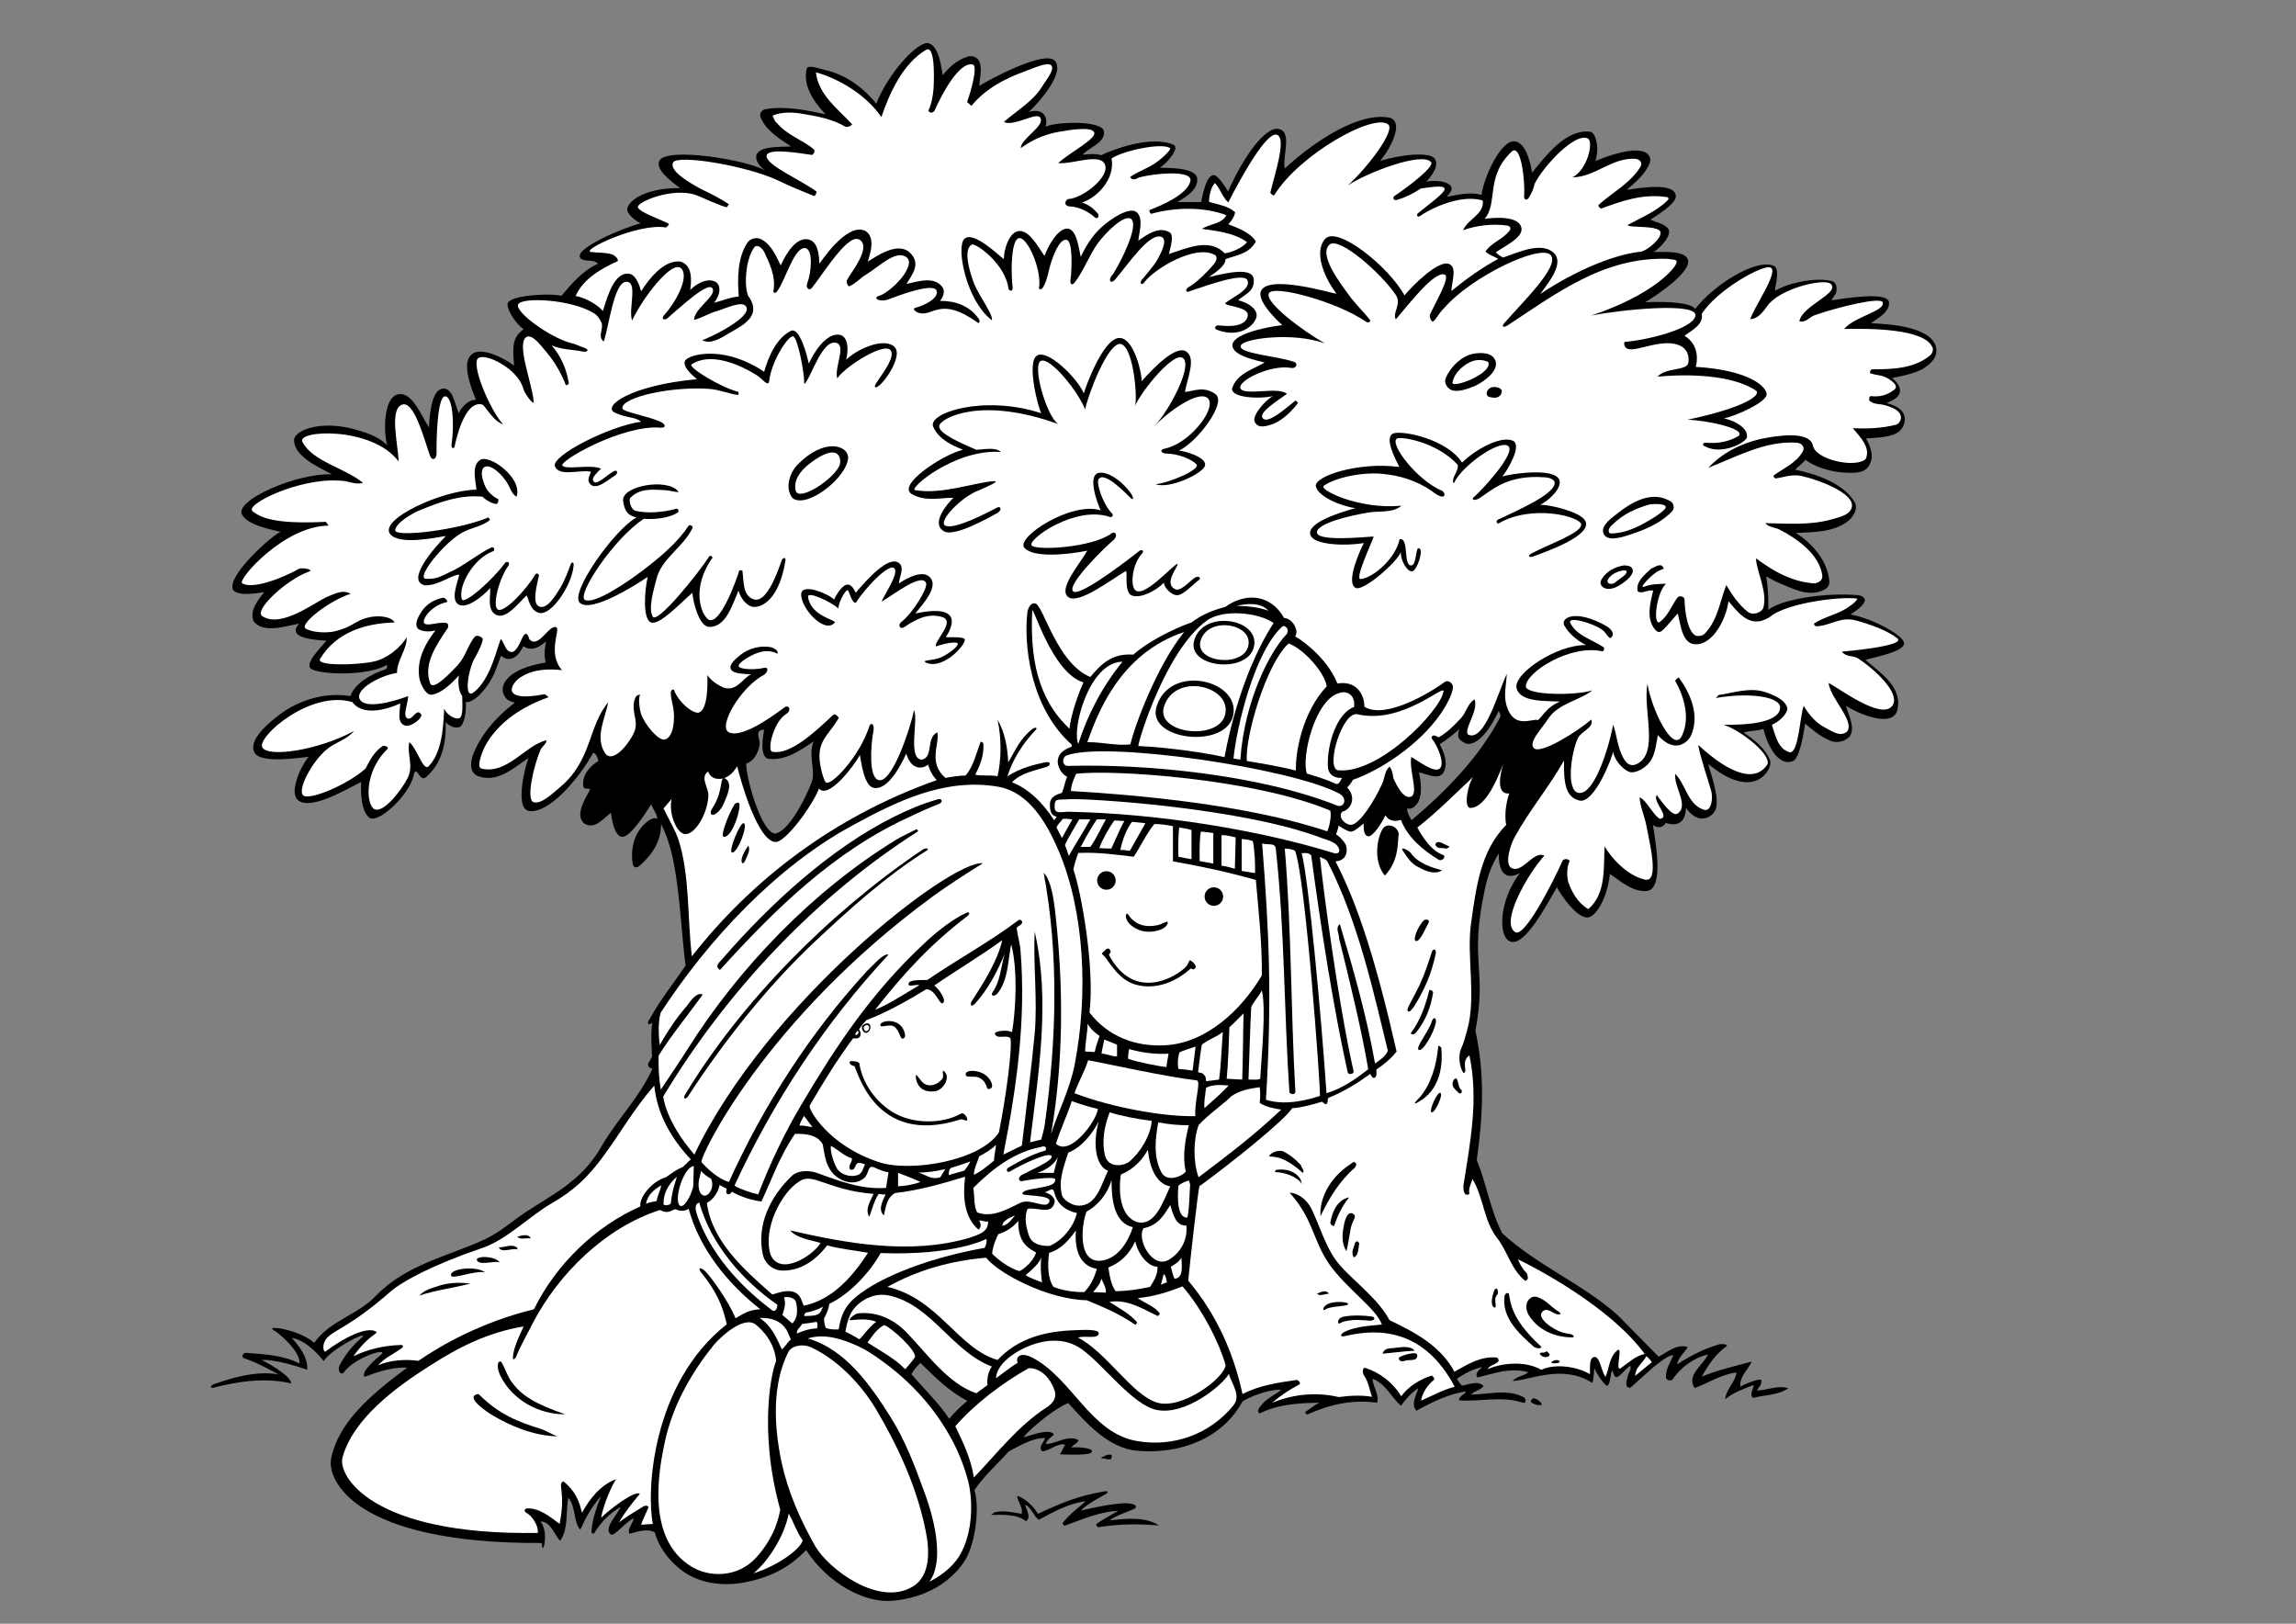
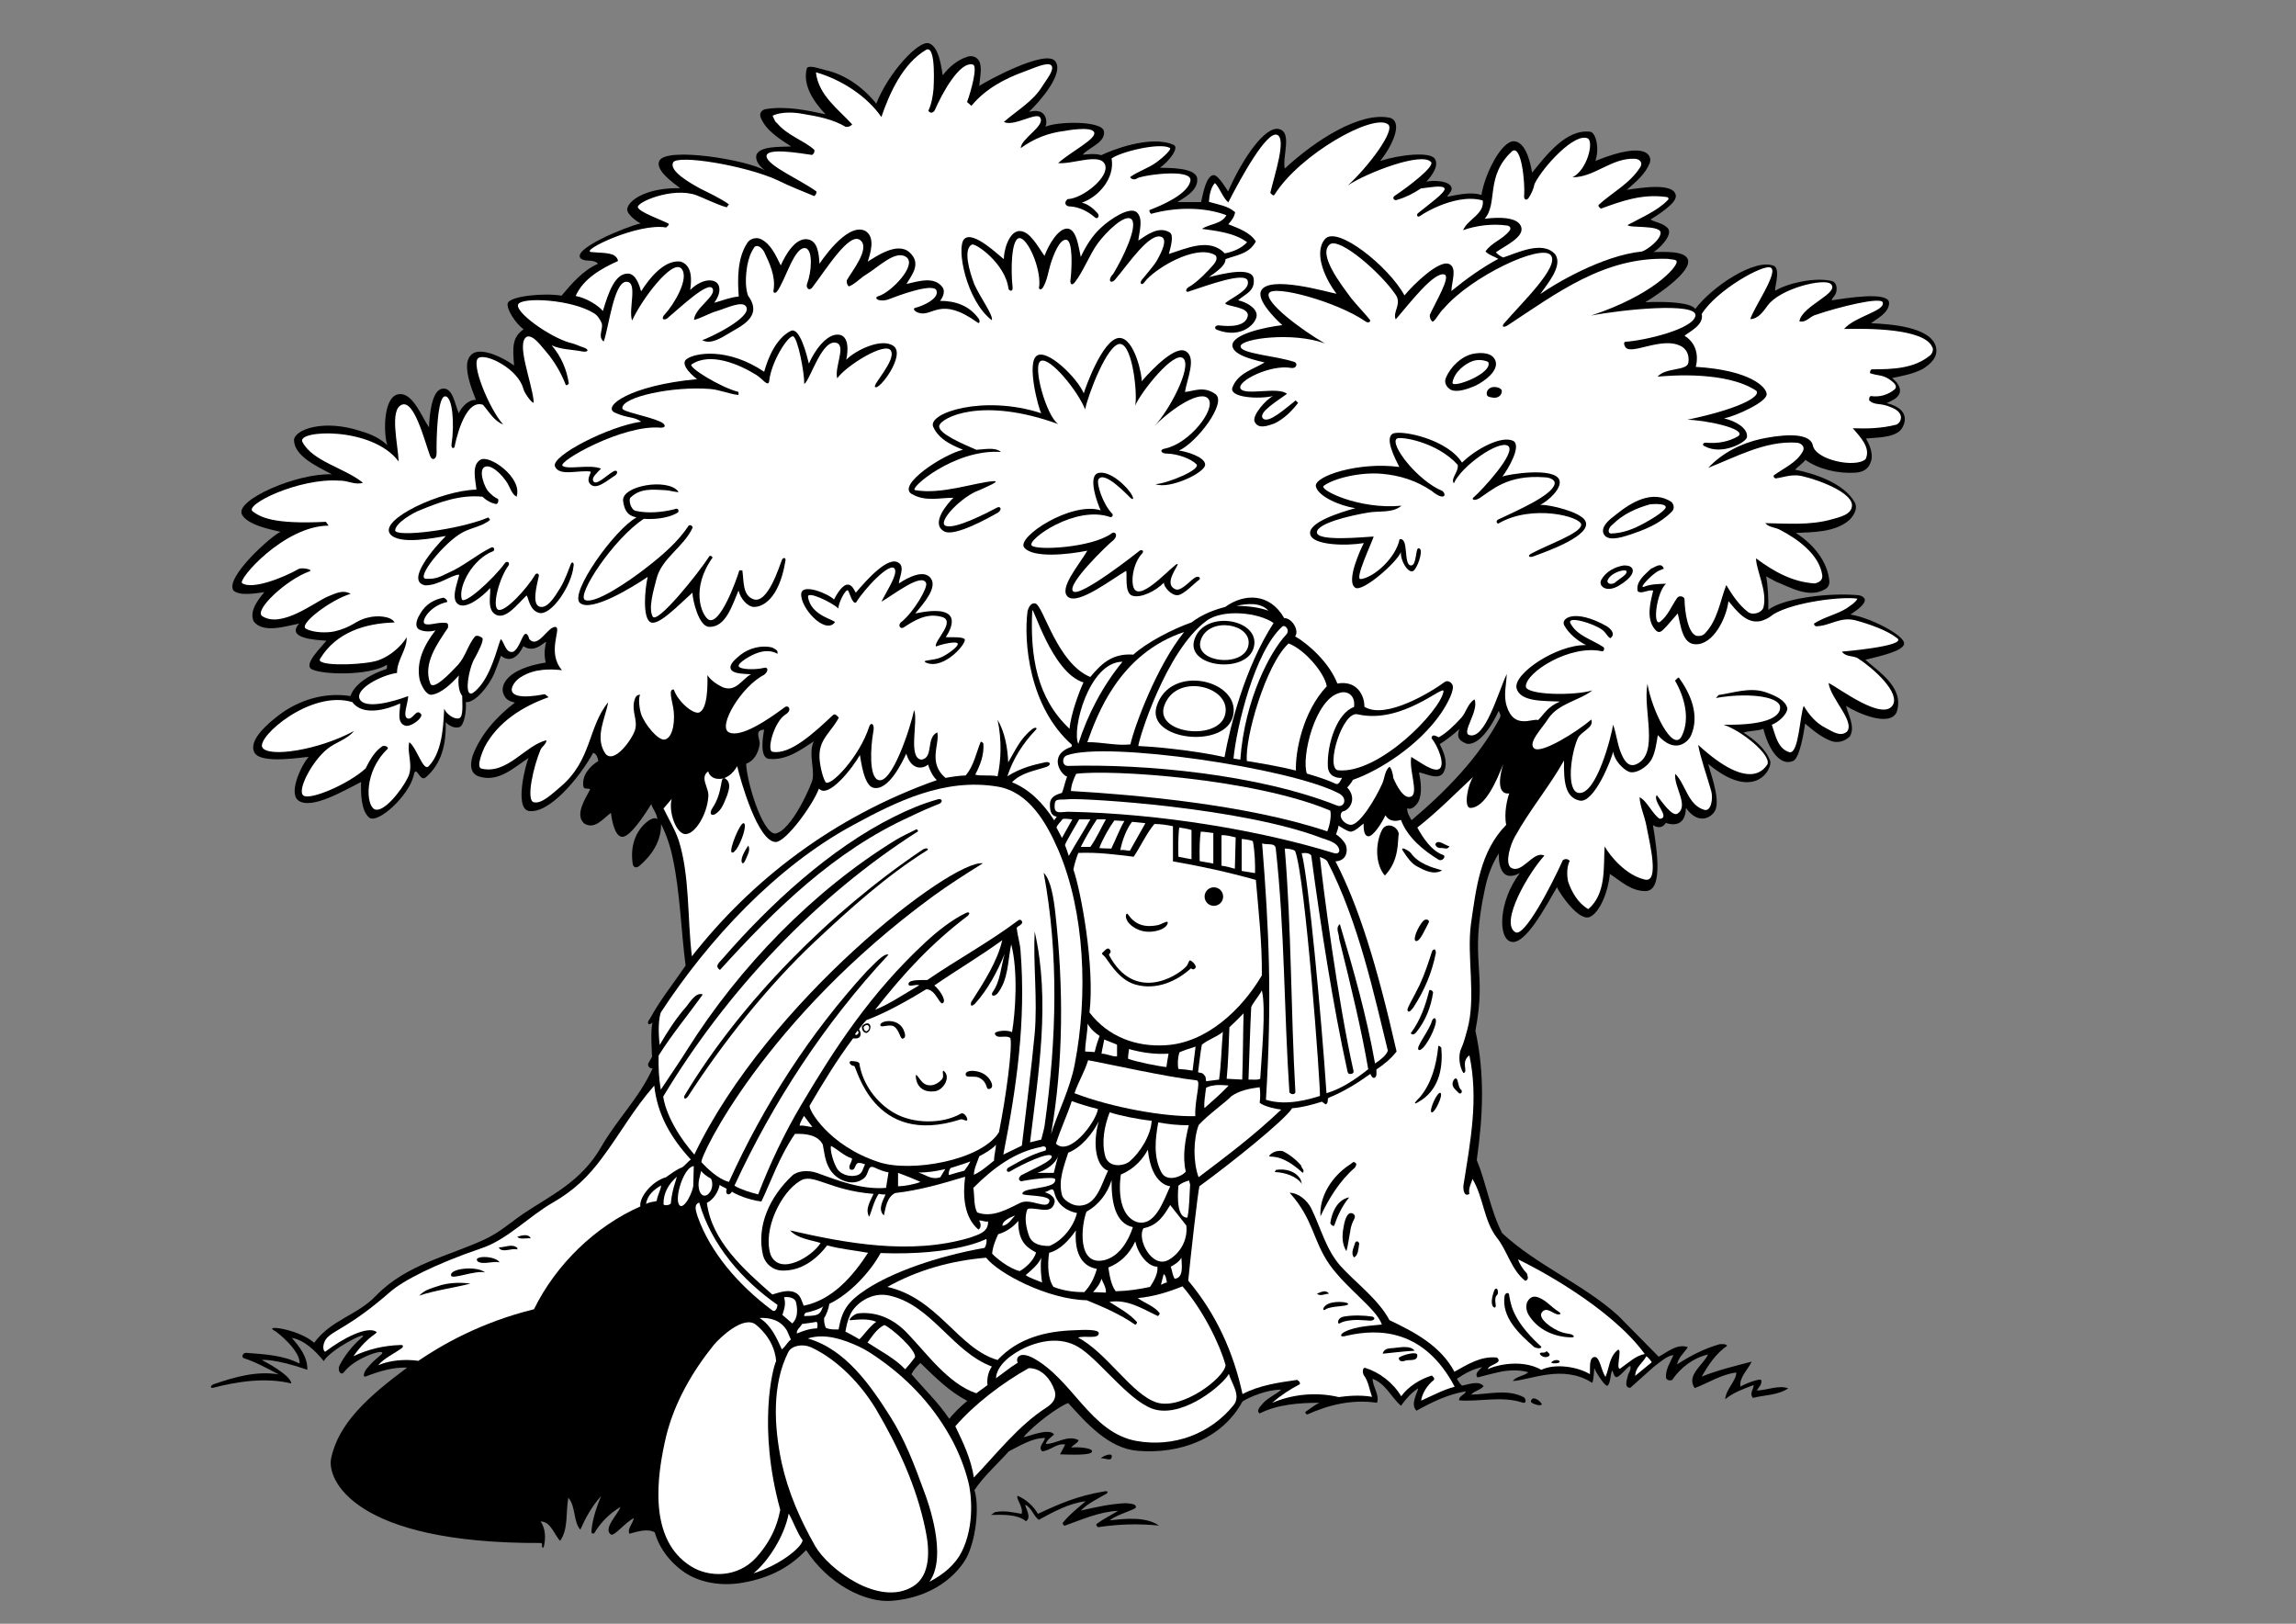
<svg xmlns="http://www.w3.org/2000/svg" version="1.2" baseProfile="tiny" id="Layer_1" x="0px" y="0px" viewBox="0 0 841.9 595.3" overflow="scroll" xml:space="preserve">
  <rect x="0" y="0" width="841.9" height="595.3" fill="#808080" stroke="none" />
  <g>
    <path d="M709.9,127.3c-1.8-7.6-17.2-8.5-23.8-8.8c2.4-1.9,6.5-3.8,6.6-7.4c0-4.5-16.1-1.7-21.1-1c0.3-1,1.3-1.7,1.6-2.7   c0.6-1.7,0.2-4-1.6-4.4c-6-1.4-15.8,0.7-20.5,3.5c-1,0.6,2.1-7.6-0.6-9c-6.8-3-22.7,7.5-28.9,15.8c-1.3-2.3-10-2.9-18.3-2.5   c5.4-3.3,17.1-11.4,15.6-15.7c-1.2-3.3-9-2.7-12.6-2.7c1.8-0.9,7.5-6.4,5.2-8.8c-1.8-1.8-4.2-2-6.3-3.1c2.2-1.4,9.4-5.8,9.3-8.6   c-0.3-5.2-13-3-18-2.3c3.2-2.8,6.8-5.7,8.4-9.8c0.9-2.1-0.1-8.8-19.9-0.8c1.6-4.9,0.1-10.4-1.9-10.7c-8.8-1.1-16.2,8.7-21.3,15   c-0.3-1.4-1.7-11.2-6.6-11.5c-4.5-0.3-10.7,11.7-12,19.7c-4.2-1.5-10.5,0.4-12.6,0.6c0.6-1,1.7-1.8,1.7-3c-0.3-2.9-6.8-3.1-9.3-2.5   c1.6-1.7,4.9-5.7,3.1-8.4c-1.8-2.7-12.8-1.5-20,0.8c4.4-5.5,8.5-14.2,3.6-15.8c-10.9-2.4-27.4,8.2-38.6,18.6   c-1-4.3,2.9-13.4-2.2-14.5c-5-1.1-13.2,10.6-18.6,22.9c0,0-3.5-6-5.2-6c-2.7,0-3.9,6.3-4.7,9.9h-8.7c2.5-1.6,7.6-4.2,7.3-8.5   c-0.3-4.3-10.7-4-13.7-4.1c3-2,7.4-7.4,5-8.4c-8.5-3.8-23.3,2.2-26.5,3.8c-2.5-0.8-5.5-0.2-6.8-0.2c2.5-2.8,8.3-4.4,7.8-8.5   c-0.5-4.1-17.5-3.7-21.5-1.7c0.8-1.4,0.8-7.3-6-5.5c4-3.8,13.1-14.2,9.6-18.6c-3.5-4.4-24.8,7.1-27.8,9.1c0.1-2.7,1-5.8,0.2-8.5   c-0.7-2.1-2.9-2.8-4.6-2.2c-3.5,1.1-6.8,3.8-9,6.8c-0.5-2.3-1.2-10.3-5-11.7c-3.8-1.4-15,10.9-19.4,22.1   c-4.7-5.9-11.4-10.7-18.6-12.3c-2.2-0.5-5.7-1.9-6.8-0.8c-1.8,6.3,2.5,12.4,6.8,17c-6.9-1.5-14.6-3.1-21.9-1.9   c-1.4,0.2-2.5,1.5-1.9,3c1.9,4.9,7.1,8,11.2,10.7c-4.3,0.2-11.8-0.2-12.8,3.3c-0.3,2.4,1.5,4.1,3.2,5.5c-6.5-3.9-36-8.7-38.7-3.6   c-1.7,3.2,4.4,7.7,7.6,10.1c-10.9-0.3-18.6,3.7-19.4,7.5c-0.4,1.9,3.4,4.7,4.9,5.4c-5.7,1.3-25.6,9.6-21.9,12.9   c1.8,1.4,4.4,0,6.3,1.9c-5.4,2.3-9.7,7.3-13.4,11.7c-6.7-1.1-18.8,0.2-19.7,2.7c-0.7,2.1,3,7.7,5.8,9.6c-4.1,3-4.1,6.1-3.5,13.3   c-4.3-3.1-11.2-6.3-14.8-4.6c-3.3,1.9-3.5,6.6,0.8,17.2c-2.8-0.1-5.2,2.6-6.3,4.9c-1.4-3.3-2.2-9.6-6-9c-3.9,0.6-4.7,9.4-4.9,14.2   c-3.1-4.7-6.2-13.3-11.5-12.1c-5.3,1.3-5.2,14.3-3.8,18.6c-2.6-2.5-6.1-4.1-9.6-5.1c-13.8-4.6-24.3-0.6-24.6,3.2   c0.1,6,8.5,9.7,13.9,12.6c-13-0.5-35.6,9.5-33,14.7c2,3.9,10.5,5.5,14.2,6.4c-2.8,0.9-20.6,16.7-17.3,21.5   c2.4,2.2,8.8,0.9,11.3,0.6c-2.5,3.1-5.5,6.9-3.9,10.7c3.5,4.6,12,1.7,16.7,0.8c-5,5.6,6.3,6,10,6.3c-2,2.5-8.4,8.6-5.5,10.4   c3.6,2.1,21.1,2.6,27.7-1.6c-0.1,0.6,0.2,1.3-0.3,1.6c-5.2,1.7-11.5,5.1-13.1,9.9c-9.4-1.5-18.8,1.4-26,6.8   c-4.2,3.2-11.6,9.4-9.2,13.9c2.4,4.5,18.6,1.5,19.9,1.6c-2.5,2.6-7.5,13-3.9,15.9c4.7,3.7,16.9-3.6,23.1-6.7   c-0.1,4-0.1,10.3,2.9,13c3.1,2.7,14.8-8.1,16.4-15.5c0.9-4.2,2.2,2.7,4.4,0.8c5.8-4.9,7.6-12.3,7.3-20.2c1.3,1.3,3.2,2.3,5,1.8   c1.8-0.5,2.7-6,2.4-9.2c3.4,0.4,8.5-6,10.4-10.4c0.9-2.2,1.7-4.4,2.5-6.6c0,0,4.4,4.3,8.2-3.5c4.9,3.4,9.1-3.7,8.2-0.8   c0,0-0.9,3.2,0,6.8c-14.7,2.4-16.5,8.5-15.6,11.2c0.9,2.7,2.6,3,4.3,3.5c-6.7,5.1-12.6,11.7-15.5,19.5c-0.9,2.9-1.1,6.5,2.4,7.6   c7.1,2.2,12.6-3.2,18.1-6.8c-0.9,1.8-5.3,18.2,0,19.4c7.4,1.3,18.6-12,23.7-21.3c1.4,0.5,1.6,1.8,1.9,3c-3.3,2-6.1,5.4-5.5,9.3   c0.2,1.3,1.8,0.5,2.5,1.1c-1.9,3.6-5.7,9.4-2.2,12.5c3.8,2.4,6.9-1.7,9.8-3.9c0.3,2.3,1.3,8.6,4.1,8.8c2.8,0.2,8-7.6,10.7-12   c0.5,1.8,2.2,3.6,2.2,5.5c-1-0.7-2-0.1-3.1,0.5c-5.2,3.8-6.8,9.8-5.9,15.9c0.3,1.6,1.5,1.5,2.4,0.8c4.6-3.9,8.1-9.1,8-15.4   c2,4,3.4,8.2,4.3,12.6c2.7,12.6,3,26.3,4.7,39.3c-4.4,6.5-9.3,12.5-13.1,19.5c-1.3,1.5-0.7,2.8,1,1.4c-0.9,2.3-0.2,12.5-0.2,12.5   l-1.4,2.5c-0.3,0.9,0.5,1.9,1.6,1.8c-4.8,10.7-13,18.6-18.8,28.7c-7.4,12.9-18.5,17.8-28.5,24.5c-5.1,3.5-8.6,6.8-14.1,9.4   c-13.7,6.4-28.7,9.1-40,20.7c-6.8,7.2-16.5,8.8-22.7,17.3c-5.4-4.8-17.8-6.6-15-4.7c1.6,0.7,10.2,7.9,9.6,12.3   c-5.8-3-12.6-3.4-19.4-3.9c-1.1-0.2-2.1,1.3-1.1,1.9c4.6,1.5,8.7,3.8,12.9,6c-8-1.4-16.3,1-23.6,3.5c-1.5,0.5-1.7,1.6-0.5,1.4   c9-2.3,19.1-3.9,28.7-1.6c-0.1-3-10.1-8.3-10.7-8.5c-0.6-0.3,5.2-0.5,16.6,3.5c0.1-4.7-2.8-8.4-5.7-11.7c4.6,0.8,8.7,4.8,11.7,8.5   c2.6-4.3,15.9-11.1,14.3-8.9c-4.1,3.4-6.9,7.4-8.5,10.5c-0.9,1.8,0.5,3.9,1.6,2.5c4.3-5.9,18.2-9.8,12.9-5.8   c-1.8,1.5-3.2,2.8-4.7,4.7c-0.7,0.9-1.7,3.4,0.2,2.5c4.7-1.8,9.7-3.3,14.8-3.1c-14.3,10.6-25.3,20.5-27.9,33.4   c-1.5,7.4,7.9,31.2,77.1,30.9c0.7,0.5-0.3,1.7,0.8,1.7c0.9-3.1,0.8-7.1-1.1-9.6c3.8,0,5,4.9,7.2,7.1c3.1-4.4,2-10.6,3-15.8   c2.8,3.3,1.8,8.9,4.4,11.7c1.9-4.3,4.2-8.5,7.6-12.3c-1.5,3.6-3.1,8.2-3.5,12.5c-0.1,1,0.1,1.5,1,1.1c2.4-4,5.6-7.2,9.6-9.6   c-0.8,2.6-6.5,7.9-3.5,10.1c1.2,0.8,5.4-4.6,8.4-6c-0.3,1.9-2.5,4-1.6,5.7c2.4-0.6,6.5-2.1,9.3-0.5c1.6,5.9,5.9,11.4,11.4,15   c5.9,3.7,13.5,4.7,20.6,3.5c11.2-1.9,18.1-6.4,23.5-12c8,12.4,21.6,19.4,31.4,18.6c18.1-1.5,26-12.6,27.9-16.8   c3.3-7.4,4.1-18.6,2.4-23.8c3.5-5.2,8.9-10,12.6-14.2c4.2-2.1,8.5-4.9,13.3-4.9c-0.3,1.6-2.8,3.4-1,4.9c3-0.3,5.4-3.1,8.4-2.5   l-1.9,3.6c3.6,0.1,11.8,0.5,11.7-1.1c0.3-1.2-5-1.7-7.6-1.4c0.8-1.1,2.4-1.6,2.7-2.7c-4-2.1-8.2,1.4-12,1.4c0.3-1.5,1.9-2.4,3-3.5   c-1.9-2.6-9.9,1-11.2,1c3.9-4.7,13.1-11.4,16.4-12.5c6.8,7.5,14.8,16.6,25.4,17.5c15.5,1.3,31-4.3,38.5-18.1   c2.7-1.7,9.2-4.4,14.2-4.3c-2,1.8-5,3-6.8,5.1c-0.8,1-2.6,2.6-1.1,3.6c6.5-3.3,14.5-3.9,21.9-3.9c-1.8,0.8-3.4,2.2-5.1,3.3   c-0.2,0.5,0.2,0.8,0.6,1c7.6-3.4,16.2-5.7,25.6-4.3c1.1-2.8-1.6-5.9-1.6-8.8c4.8,1.8,6.7,6.6,10.4,9.9c1.6-2.3,3.8-4.8,6.3-6.4   c0,1.3-3.1,5.8-0.6,8.2c5.7-3.2,11.8-6.1,18.1-7.1c-0.3,1.3-2.6,1.6-2.5,3.3c7.6,0.6,15.6-1.7,23.2,0.8c1.6,0.6,1.4-1.3,0.6-1.9   c-6-3.2-13-1.1-19.4-1c1.4-1.5,3.4-1.6,4.6-3.1c-1.8-2.2-5.5-0.6-7.9-0.2c-0.9-0.7-1.3-1.7-1.9-2.5c2.8-1.9,5.9-3.6,9.3-4.3   c-0.9,0.9-3,2.4-1.7,3.8c1.1-0.3,6-1.6,9-2.2c3-0.5,6.7-0.6,9.6,0.3c-1.7,1.5-4.3,1.4-5.7,3.2c6.5-0.3,18.2-6.2,29,0.6   c0.7,0.5,0.8-6.5,1-5.1c1.1,2.5,4.2,6.8,4.7,6.2c1.3-0.7,1-5.1,1.9-5.5c0.2,0.8,0.5,1.9,1.1,2.3c1.1,0.8,4.2-3.8,5.4-4   c0.5,1.4-0.8,2.6-1,3.9c-0.2,1.1-1.4,4.1,1,4.1l8.5-7.6c2.3-1.7,4.8-4.1,7.3-4.4c-1.1,2.7-3,5.2-2.7,8.5c0.6,0.9,1.5,0.9,2.3,0.6   c3-4.6,8-8.2,13.1-9.3c-1.8,3.9-8.1,7.6-4.9,12.3c5.1-1.9,9.9-5.1,15.3-5.7c-0.2,3.3-3.8,6-4.1,9.8c3.1-2.6,6.8-3.8,10.4-5.2   c0.1,1.5-1.7,3.1-0.2,4.7c4.1-1.1,9.1-0.9,12.9-3.5c-3.5-1.3-7.7,0.7-11.5,0.8c0.7-1.3,2-2.2,1.6-3.8c-0.2-0.9-6.7,1.6-7.6,2.4   c-0.6-3.4,2.8-6.3,4.1-9.2c-6.4,1.7-12.4,3.1-18.3,5.5c2.3-4.1,5.1-8.4,9.3-11.3c-0.7-0.9-1.8-0.5-2.7-0.6   c-5.6,1.6-10.7,4.2-15.6,7.4c0.2-2.2,2.5-4.2,3.9-6.3c-4-1.4-7.4,1.8-10.7,3.5l-14.8-15c-12.9-11.7-29.8-18.4-42.6-30.3   c-4.3-8.4-5.8-18.3-9.3-26.8c2.3-16.2,3-31.5-0.5-47.4c4.4-23-2.4-24.7,3.5-52.1c0.9-4.3,2.5-9,5.1-12.9c0,0-0.8,11.7,7.7,7.2   c-7.8,10.2-8.2,24.1-3.1,25.2c5.1,1.1,12.4-12.6,16.7-20c1.4,2.9,8.1,12.5,12,10.9c3.8-1.6,6.9-9.7,7.4-15.8   c4.1,2.7,7.7,6.3,13.1,6.3c6.2-0.1,4.5-13.4,2.7-24.2c3.3,2.1,4.7-0.8,4.7-0.8c0.9,0.3,7.2,2.5,7.4-5.5c4.9,6.9,10,3.1,10.9,0.5   c1.6-4.4-2.2-14-2.7-16.6c17.2,14.3,23.6,1.6,22.7-1.1c-1.7-4.6-5.9-7.9-9.8-10.4c2.3-0.8,5-0.5,7.3-1.4c0.5,2.2,2.2,7.6,5.2,10.4   c1.4,1.3,3.2,2.4,5.7,1.4c2.5-1.1,4-10.9,4.4-13.7c3.2,2.7,5.8,4.9,9.6,6.4c2.4,0.8,5,0.1,6.8-1.7c2.1-3.4-0.6-8-1.4-11.2   c4.4,2.8,16.2,7.9,18.6,2.2c2.8-8.8-6.1-14.3-11.5-19.1c5.1-1.3,14.2-3.2,14.2-6c0-3-12.2-9.4-19.7-10.6c1.9-1.2,6-4,5.2-5.8   c-0.9-1.3-2.2-1.3-3.9-1.4c-11.2-0.7-26.6,1.6-31.4,5.5c0.1-3.9-0.1-8.7-0.8-12.3l3.5,1.9c5.5,2.2,12,6.1,17.8,3   c1.3-0.6,1.9-1.6,1.9-3c-0.6-7.4-6-13.8-12.3-17.8c6.6-0.3,13.5-0.3,18.7-4c2.1-1.5,4.3-4.7,2.9-7.2c-4-7.2-15.2-10.7-21.9-12   c0.7-0.8,3.3-2.7,3.8-3.6c4.8,3.4,11.8,5.1,18.3,4.7c2.8-0.2,4.9-1.2,5.8-4.3c0.9-2.7-0.8-6.5-1.9-8.2c2.8-0.4,9.9-0.1,12.7-3.1   c1.2-1.3,4.6-7.5-5.1-9.9c1.6-0.8,3.8-1.5,4.7-3.5c0.8-2.2-0.9-4.2-2.7-5.7c3.9-0.8,7.7-1.5,11.2-3.3   C708,133.4,710.7,130.9,709.9,127.3z M298,285.5c-0.2,1.8-7.8,19.3-13.8,20.1c-4.9-0.3-10.5-19.7-10.6-25.6c2.8-1,4.4-3.8,4.9-6.8   c0.5-2.2-2.3-5.5,1.7-5.7c-0.5,2.7-1.7,10.1,1.6,10.7c6.4,0.7,11.6-3.1,16.6-6.4C296.4,276.1,298.6,281.1,298,285.5z M348.1,520.2   c-4.1-6.1-9.1-10.8-13.9-16.4c0.8-1.5,1.9-2.8,3.3-4.1c5.6,5.4,10.5,10.4,17.2,13.9C352.3,515.5,349.1,518.7,348.1,520.2z    M441.6,406.2c-0.2-2,0.3-4.9,0.6-7.4c2.5-1.3,5.8-0.9,8.2-0.8C447.5,401,444.3,403.7,441.6,406.2z M549.8,263.5   c-7.6,14.2-19.2,26.2-32.2,37.2c-0.8-1.4-1.7-2.7-1.6-4.4c1.7,0.9,3.5-1.3,4.1-2.4c1.5-3,0.9-7.5,0.2-10.7c2.4,0.2,7.7,3.5,9.3-0.6   c1.3-3.2-0.1-6.7-1.7-9.8c2.4-1.4,5-3.5,7.2-5.5c-0.8,2.5-0.7,3.9,2.3,5.2c1.7,0.8,6.6,0,12.2-12   C549.6,261.4,550.8,262,549.8,263.5z" />
    <path fill="#FFFFFF" d="M342.3,32.7c-0.2,2.2-0.7,5.5-1.9,7.9c0.8,1.3,2.1,0.6,2.5-0.5c2.4-5.5,9-17.9,13.9-16.4   c1.7,0.6-0.6,9.4-2.2,13.7l1.6,1.4c5.2-6.3,12.3-10,19.5-12.6c3.1-1.1,8.5-3.7,9.8-2.2c1.3,1.5-1.8,5.2-3.3,7.6   c-3.4,5.6-9.2,8.8-14.1,13.1c3.5,1.9,12.1-3.8,13.3-1.6c2,3.1-7.1,7.7-7.1,11.2c4.8-3.5,10.1-5.6,16.1-6.3c0,0,9.8-1.9,10.8,0.5   c1,2.4-8.7,7.2-13.2,11.3c5.3,0.5,15.5-3.9,17.2,0.6c1.7,4.5-8.2,12.4-13.7,12.6c-1.4,1-1.1,2.8,1.1,2.7c3.1,0.2,6.4,1.8,9,4.1   c0.9,0.6,1.8-0.6,0.8-1.7c-1.5-1.7-3.5-3.3-5.7-3.8c5.9-2,12.2-8.8,10.9-16.2c3.4-2.5,17.6-5.9,21.3-3.9c1.1,0.3-2.5,3.6-4.7,5.2   c-3.1,2.3-6.7,3.3-9.8,5.5c0.5,1,1.7,1,2.4,0.6c0.8-1.1,20.6-4.1,19.7,0.8c-0.9,4.9-10.7,9.1-15,10.7c-0.1,0.5,0.1,1,0.6,1.4   c8.5-2.4,19.2-2.7,27.6,0.5c-1.8,3.3-6,3.1-9,5c4.8,0.7,11.7,1.3,16.6,4.9c-2,2.2-5.1,3.5-8.2,4.1c-5.6-5.9-14-1.8-20.5,0.2   c0.6-2.3,2-6.9,0.3-7.9c-4-2.4-8.2,0.8-11.5,3c0.3-3.1,2-8.1-0.6-10.4c-2.6-2.2-9.7,2.5-13.1,5.7c-3.1,2.8-5.6,6.8-7.4,10.7   c-0.8-3.5-1.5-10.2-4.9-10.4c-3.4-0.1-6.9,6-8.4,10c-2.3-3.1-5.3-9.2-9.2-9.1c-3.9,0.1-5.8,7.4-5.7,10.3   c-1.8-1.3-11.3-10.6-14.5-7.4c-3.1,3,0.7,22.7,10.1,29.8c0.6-1.8-4.3-8.4-6.4-13.1c-1.8-4.7-4.2-12.8-1-14.6   c1.2-0.9,12.4,6.9,13.5,16.2c0.4,0.9,1.7,1.1,1.5-0.6c-0.7-6.3-0.5-17.6,2.4-18c2.9-0.4,7.9,10.5,7.4,17.4   c-0.5,1.5,0.6,1.9,1.4,0.6c1.5-2.6,1.9-5.7,2.7-8.4c1.1-3.5,3.3-9.3,5.8-9c2.5,0.3,2,10.6,1.6,14.1c-0.4,2,0.3,3.1,1.6,1.4   c3-3.9,5.4-10.1,8.2-14c3-4.2,10.4-11.5,12.6-8.9c2.2,2.6-3.1,13.9-6.8,19.9c-2.2,2.2-1,3.9,0.6,2.2c4.7-5.4,13-18.1,17.4-15.6   c1.6,1.2,0.2,4.7-2.1,8.7c-1.2,2-4,5.1-5.5,7c-0.9,1.3,0.2,2.1,1.1,0.7c3.3-4.6,18.8-14.2,26-9.8c1.1,1.3-0.3,3-1.5,4.3   c-0.9,1-5.1,5.6-8.4,7.4c-1.3,0.8-1.1,2.3,0.6,1.4c6.7-2.2,20-7.1,21.1-3.8c1,3.3-5.1,5.8-8.2,8.2c-0.3,1.3,9.1,1.2,8.2,4.9   c-0.9,3.7-6.3,3.8-10.4,3.3c-1.5-0.2-2.1,1.1-0.9,1.6c9.3,3.6,14.7-2.6,14.6-5.4c-0.1-2.7-3.9-4.8-6.8-5.4c2.3-2.2,6.3-3.2,5.7-7.9   c-0.6-4.6-11.5-1.8-16.4-0.6c3.3-2.4,6-4.2,6.1-6.6c4-1.5,8.7-1.9,11.1-6.5c-2.3-3.5-6.5-4.8-10.1-6.3c1.3-1.4,2.2-2.7,2.5-4.4   c-2.7-2.4-6.3-2.8-9.6-3.8c0.1-2.3,0.7-5.4,2.2-6.9c1.8,1.8,2.8,5.3,4.9,7.1c4.8-9.4,14-26,17.8-24.8c3.7,1.2-0.8,14.5-2.4,21.3   c0.5,0.5,1.1,1.4,1.6,0.6c9.2-14.7,36.2-29.9,41.6-25.7c2.8,2.2-7.4,15.7-14.8,22.4c6.8-4.6,27.5-12.6,30.6-8.5   c1,1.8-8.2,8.8-13.1,12.1c-1.6,0.8-0.5,2.3,0.8,1.6c3.1-0.9,5.8-2.3,8.5-4.1c2.7-0.3,8.2-1.4,8.7,0c0.5,1.4-6,6-9.8,9.1   c-0.7,0.8,0,1.6,0.8,1c1.3-1,4.7-2.8,7.2-3.8c4-1.6,10.2-3.5,15.8-1.9c0.7,5-5.6,6.9-7.2,10.9c4.6-1.7,10.8-2.5,16.2-1.7   c1.2,0.2,1.4,1.2,0.8,1.9c-2.6,3.3-6.6,4.3-8.8,7.6c1.4,1.4,3.2,1.8,4.7,2.7c-5.8,3.1-11.7,7.3-17.2,11.8c0.1-3.5,2.2-8.5-0.8-9.9   c-3.7-1.7-13.2,7.6-16.4,11.5c-5.7-10.5-24.8-25.9-29.2-20.6c-4.4,5.3,0.6,15.3,4.3,20c-2.3-0.3-25.5-7.3-27.8-0.8   c-1.4,4.1,7.9,12.3,7.9,12.3c-6.7,0.8-18.3,3.4-18.3,7.4c0,4,9.8,5.7,11.8,6.3c-4.1,2.5-9.6,3.8-11.7,8.9   c-1.9,4.1,9.9,4.6,14.8,3.4c-2.5,1.2-7.6,6.9-6.8,9.3c1.3,3.1,5.1,1.5,7.2,0.8c3.5-1.6,6.5-4.6,8.8-7.6l-0.9-0.9   c-3.6,2.8-10,8.7-12,6.6c-2-2.1,5.6-6.6,8.8-9c-3.1-2.8-15.4,0.8-17-1.9c-1.6-2.7,11-9,18.6-7.6c1.9,0.3,2.5-1.7,1.1-2.2   c-6.7-2.3-20-3-19.7-5.8c0.3-2.8,19.2-5.3,30.9-1c-8.5-4.9-22.2-15.1-20.5-18.4c1.7-3.2,25,3.1,35.5,10.4c1.1,0.8,2.1-0.2,1.4-0.8   c-1.4-1.8-4.4-4.9-6.6-7.6c-4-5.4-12.4-16.2-8-19.9c3.6-2.8,18.9,10.6,24.2,18.5c2.3,3.4-1.3,6.4,0,9c5-5.8,14.3-18,18-16.4   c2,1.1-3.3,9.9-5.5,14.7c-0.1,1,0.2,1.8,0.9,2.5c0.9,0.2,2.4-3.2,4.3-4.9c10.2-11.8,35.4-23.6,39.1-19.5   c3.6,4.1-10.9,17.8-17.2,25.2c-0.8,1.1-0.1,1.5,1.4,0.6c18-11.8,35.4-25.2,58.7-24.4c1.3,0.3,3.4,0.1,3.3,1.1   c0.1,2-8.7,12.2-31.4,19.7c11.2-2.2,38.9-5,38.3,0c-0.7,5-18.9,9.2-25.7,9.6c-0.7,0.2-0.5,1-0.2,1.6c1.6,4.1,13.9-4.2,21.1,0.3   c2,1.4,2.5,3.6,2.2,5.7c-0.4,3.2-8.3,1.7-11.3,5.2c5-0.5,25.3-2,36.1,5.1c1.9,1.4-3,6-25.2,10.7c5.9,0,22.1,3.2,18.7,6   c-3.4,2-7.4,2.8-11.8,2.4c-1.4-0.1-1.4,1.1-0.5,1.3c6.3,3.5,15.4-1.5,15.5-3.4c0.3-3.3-4.3-5.9-8.4-6.8c4.3-0.9,15.5-5.9,15.6-8.8   c0.1-2.6-6-8.9-26-10.1c0.6-2,1.4-8-4.1-11.4c1.7-1.5,7.2-3.9,6.3-8c5.5-8.8,22.6-18.3,25.2-17c3.3,1.3-6.2,14.8-7.4,18.9   c3-0.1,4.8-2.9,6.3-4.9c4.6-6.4,20.8-10.2,23.2-8c3.6,3.3-10.6,8-11.5,13.7c2.7,0.6,3.7-1.9,6.4-2.5c7.5-2.6,24.1-6.8,24.2-4.3   c0.6,3.1-10.2,5-14.2,9.6c9-0.2,29.3-0.2,32.3,6.6c0.6,0.8,0.1,2.5-0.9,3.2c-5.8,4.7-13.4,5-21.3,5c-0.5,0.3-0.6,0.8-0.6,1.4   c2.7,1,4.4,0.5,7,2.2c1.1,0.8,3.4,2.3,2.1,3.7c-2.4,2-5.4,3-8.8,2.5c-0.7,0.3-0.6,1-0.6,1.6c2.2,2,3.8,0.7,8,2.5   c5.7,2.2,3.4,6,1.9,6.4c-5.4,1.4-11,1.5-15.9,1.3c2.6,3.1,6.7,7.1,4.7,11.3c-3.5,3.4-18.6,0.4-19.4-5.2c-1.5-5.2-13.1-3.4-18.9-2.2   c-7.3,1.6-14.2,5.1-19.4,10.6c9.9-3.8,20.8-10,32.4-9.2c1.6,0.1,3.3,1.4,2.2,3.3c-2.3,4.1-6.9,6-10.6,8.7c-0.2,0.6,0.2,0.8,0.6,1.1   c2.7-0.3,4.8-1.3,8.2-1.1c3.2,0.2,19.7,5.3,19.9,10.9c0,3.5-4.6,4.4-7.4,5.2c-8.1,2.3-16.7,1.5-24.4,1.4c1.3,1.6,3.8,1.5,5.5,2.5   c6.5,3.4,14.3,9,15.4,16.6c0.2,1.8-1.1,2.6-2.7,3c-8.3-0.5-15.1-4.4-21.6-9.2c0.1,4.6,4.3,12.1,2.7,18.1c-0.6,1.8-3.8,2.9-5.6,1.6   c-3.4-2.6-5.9-6.4-8-9.9c-2.2,5.5-3.1,12.9-7.9,17.8c-0.8,0.8-1.9,1-3.1,0.8c-3-1.1-4.2-8.3-4.3-13.3c0-1.1-1.9-1.7-2.7-0.6   c-2,2.8-3.4,6.6-6.3,8.8c-2.8,1.7-1.3-10.8,2.2-14c-2.6,0.1-5.5,0.1-8,1.1c-2.3,0.8,2.4-3.9,3.9-4.9c0.9-0.8,2-1.2,3.3-1.7   c-0.9-2.6-3.3-0.5-4.7,0c-2.4,2.3-5.6,4.7-4.9,8.2c1.3,1.3,3.6-0.6,5.7-0.2c-1,4.2-2.7,10.2,0.6,14.2c1.8,2.2,2.8,0.3,4.3-1.1   l4.1-4.7c1.1,4.2,1.6,11.3,6.6,11.3c6.3,0.2,11.2-9.3,12-15.8c3,3.5,6.5,8.4,11.8,7.3c3-0.9,3.8-1.9,4.7-2.5   c7.9-4.7,25.9-6.6,30.8-5.7c-0.8,1.5-2.7,2.6-4.1,3.6c-3.8,2.3-8.1,3.1-11.8,5.5c-0.1,0.5,0.2,0.7,0.6,1c5.1,0,8.8-3.6,14.5-2.2   c5.5,1.5,11.7,3.7,15.4,6.6c3.7,2.9-20.3,4.9-20.3,4.9c1.4,2,4,1.4,5.8,2.4c6,3.9,15.7,12.7,12.8,17.3c-3.9,5.8-19.7-6.4-23.5-8.2   c0.8,5.8,9.7,14,6.8,17.8c-2.5,2.2-5.6-0.2-8-1.4c-3.4-1.7-6-4.8-7.9-8c-1.4,3.3-1.8,17.6-5.2,17c-4.4-1.3-5.2-6.4-6.5-10.1   c2.4-0.9,5.6-3.7,5.7-6c-0.7-3.2-5-4.9-8.2-6c-5.7-1.8-11.5,0.3-17,1.1l-1,1.1c10.7-1.9,22.5-0.9,23.5,3c0.5,3.2-3.3,7.1-20.7,6.8   c6.3,2,17.5,10.9,16.1,14.5c-0.8,1-5.8,10.9-25.4-7.1c0.8,4.7,3.3,11.6,4.8,17c0.7,2.5,0,7.6-2.6,6.8c-6-1.8-6.7-9.2-10.6-13.2   c-0.7,4.6,5.2,11.7,0.8,14.6c-1.9,1.2-5.6-4.2-7.6-6.8c-1.7,2.3,5.3,8.3,1.1,8.7c-2.6-1.6-4.7-6.7-7.4-7.9   c0.2,3.5,1.8,6.7,2.5,10.4c1.1,6,5.1,21.5-0.8,19.7c-6.7-1.6-12.5-8.5-14.5-12.1c-0.5,7.5,0.7,17.3-6,23c-3.8-2.2-6.1-6.3-7.4-10.1   c-0.5-2.4-0.5-5.5,0.6-7.6c-0.8-0.8-1.6-0.8-2.5-0.3c-4.3,9.5-14,28.2-17.4,26.5c-6-3.5,5-22.1,10.6-28.1   c-4.1-2.1-8.3,7.2-12.4,4.3c-2.1-1.9,0-8.4,1.5-11.1c5.5-10,12.6-18.3,18.1-28.1c-0.1,7.6,0.3,13.5,5.7,14.7   c5.4,1.2,12-15.8,12.3-18c0.5,3.3,3.5,6.4,5.7,7.4c2.2,1,6.7-1.3,8.5-4.7c1.3-2.5,1.7-5.8,2.2-8.7c6,6.8,10.7,3,12.1,0.3   c3.4-7.5-0.1-15.5-4.4-21.4c-0.6,0.1-0.9,0.8-1.4,1.1c3.3,5.7,5.7,13.8,2.5,20.3c-3.2,6.5-11-9.4-12.6-19.1   c-1.8,9.6,4.5,25.6-4.1,29.5c-3.1,1.3-4.6-1.8-5.5-3.9c-1.5-3.4-1.8-7.5-3-10.6c-0.6,4.1-6.1,25.8-12.6,25   c-4.7-0.6-2.9-14.5-0.3-20.1c1.3-2.6,6-3.8,4.9-6.8c-5.5,4.7-18.3,12.6-20.9,10.6c-2.6-2,3-7.5,5.1-10.9   c3.8-5.7,11.4-6.6,16.2-10.4c-6.4,2-24.1,1.8-24.4-1.4c-0.1-5.2,16.3-15.6,28.1-12.9c0.7-0.2,0.8-1.3,0.3-1.6   c-4.2-2.8-9.7-4.1-12.1-8.8c-1.1-2.7,8.5,0.1,11.7,2.5c1.3,0.8,2.3,3.2,3.1,3c1.9-1.5,0-3.4-1.4-4.3c-11.7-6.6-17.1-3-15.6-0.3   c1.7,3.1,5.1,5.8,8,7.2c-10.9-0.2-26.8,10.6-25.5,15.8c1.3,5.2,10.5,4.6,15.9,4.9c-4.6,2-5.5,4.3-8,6.8c-2-0.8-8.8,3.6-11.5-5.1   c-1.3-4-0.1-8.1,0-11.8c-3.3,7.1-7.9,24.1-13.7,22.4c-3.1-0.9,3.6-8.7,1.9-13.1c-2.6,1.6-3,4.7-4.9,6.8c-2.5,2.7-5.2,5.4-8.2,7.1   c-0.9-0.3-2.4-1.5-2.7,0.3c2.5,3.1,5,9.6,3,11.2c-2.1,1.6-7.3-2.5-10.4-4.3c-0.9,4.7,2.7,13.2,0,14.5c-2.7,1.3-5.4-4-6.6-6.8   c-0.1-1.5-0.7-3.6-1.4-4.1c-1.8,1.5-1.7,4.2-2.7,6.3c-2.6,5.8-8.2,14.9-11.4,15c-2.6-0.1-5-3.3-3.1-4.9c2.4-0.3,5.6-4.6,1.7-8.8   c0.7-0.7,1.6-1.8,2.1-2.8c9.8-3.4,24.3-12.7,32.3-24.4c2.2-3.2,5.3-8.9,4.1-10.6c-0.6-1-1.8-1.5-2.7-0.9c-4.7,3.5-21.7,14-29.5,9.1   c0.1-3.8-2.5-9.8-9.9-8.5c-3-7.8-10.9-14.7-15.5-17.3c1.6-2-1-6.7-4-6.7c-5.3-9.3-14.7-9.1-21.6-4.1c-4.1,1.1-8.3,2.6-12.4,5.7   c-6.9,2.4-16.5,7.4-21.3,11.8c-8-0.6-12,3.7-15.8,8.2c-12.1-5-17.1-25.7-20-26.9c-1.8-0.6-2.7,1.6-3,2.7   c-1.5,11.3,0.6,35.2,16.2,49c0,0.1,0,0.8-0.1,0.8c-9,3.1-3.6,10.5-1.6,10.9c-0.7,1.8-1.3,4.6-1.9,6c-2.1,0.6-4.4,1.4-4.4,4.3   c0,2.9,0.7,4.1,2.5,4.4c-0.2,0.5-0.8,0.8-0.9,1.4c-4.1-6.3-9-11.4-15.5-14c3.3-3.5,8.3-4.2,12.8-5.7c1.7-0.7,1.3-2.1-0.8-1.6   c-4,0.9-8.6,1.9-13.7,5.1c2-6.3,5.7-12.1,10.4-17c0.8-0.8-0.2-1.2-1.4-0.2c-4.4,3.5-6,7.6-8.7,12.1c-0.2-5.4-1.3-11.3-3.9-15.6   c1.6,7.4,1.3,14.9,0,20.7c-2.5-0.6-6.3,0-8.2-0.6c1.8-3.4,3.3-7.1,3-11.4c-0.2-0.3-0.6-0.8-1-0.6c-1.6,3.9-2.5,8.8-5.5,12.3   c-2,0-5.9,0.6-7.4,0.9c-6.6-5.6-2-12.5-3-16.7c-4.3,2-1.2,9.3-5.8,10c-5.1-0.5-1.1-14.1-2.7-18.2c-1.1,5.7-8.2,27.9-13.3,25.6   c-3.2-1.4-2.7-11.6-1.7-17.4c0.7-3.2-0.8-3.8-1.4-2.3c-3.6,11.4-14.6,22.7-16.1,20.5c-1.3-2.2-2.3-7.3-2.2-9.9   c0.1-6,4.4-8.6,7.1-13.7c-0.7-0.7-1.4-1.7-2.2-0.9c-6.7,6.3-15.7,14.7-22.2,13.4c-2.1-0.5,0.6-11,4.9-13.7c2.6-1.6,0.9-3.8-0.5-2.5   c-5.9,4.4-15.9,11.2-20.3,9.1c-4.3-2.1,4.6-16.9,12.9-21.1c1.7-1.3,1.6-3.1-0.3-2.5c-3,0.7-8.4,0.6-9-0.6c-0.6-1.2,4.6-4.2,6.8-4.9   c2.7-1,5.4-0.9,7.4,0.3c0.3-1.4-0.9-1.7-1.9-2.3c-4-1-8.5,0.2-11.7,2.7c-1.5,1.3-4.3,3.4-3.5,5.2c0.8,1.8,4.8,1.7,7.4,1.9   c-3.2,1.6-5.5,6.8-10.5,4.7c-2-1-4.2-2.4-5.5-4.4c0.1,3.1,0.2,12.4-3,13.7c-2.1,0.8-7.8-3.9-9.3-8.4c-2.1-0.3-0.7,3.8-0.2,6.8   c0.7,4.1,0.1,10.6-3,11.5c-2.4,0.7-7.4-5.4-8.8-9.3c-0.7-2.2-1.1-6.2-0.3-7.1c-1.3,0-1.8,0.7-2.2,2.2c-1,4,1.3,7.1,0.3,10.6   c-1,3.5-7.7,12.8-10.9,8.8c-4.1-6,0.1-13.2,1-18.8c-7.4,9-5.9,21.1-17.4,30.9c-3,2.5-7,6.5-9.9,5.7c-2.9-0.8,0-13.3,2.5-19.2   c0.6-1.3,2.1-2,2.2-3.5c-7.7,1.7-14.3,12.6-23.8,10.4c-2.2-0.5,0.5-6.6,1.1-7.9c4.8-9.2,14.1-15,23.5-18.3l-1.4-1.1   c-17.8,3.4-11.7-4.9-8.4-6.5c4.6-2.8,10.1-2.8,14.7-2.3c-5.6-6.4-0.3-15.1-2.2-15.8c-2.8-0.8-6.5,8.2-9.8,4.4   c-0.3-0.7-0.3-1.5-1.1-1.9c-1.4-0.5-2.2,4.9-4.7,6.5c-2.8,0.9-3.3-3.3-4.6-4.6c-1,1.3-3.5,14.8-10.1,19.6   c-3.8,2.6-1.7-9.3,0.6-12.8c1.1-2,3.3-6.2,2.7-7.2c-0.8-0.6-1.8-1.1-2.7-0.6c-2.7,3.3-3.4,7.3-6.3,10.5c-2.8,3-8.9,9.4-10.1,6.8   c-2.8-7.3,2.5-14.5,6.5-20.5c0-0.7,0.2-1.4-0.5-1.7c-3-0.5-6.4,1.1-8,0.3c-1.6-0.8,1.8-6.7,8.2-8c0.1-0.8-0.8-1.4-1.4-1.6   c-3.3,0.7-6.3,2.2-8.4,5.7c-1,1.6-2.3,4.2-0.9,5.7c1.2,1,4.2,1.3,6.4,0.6c-4,5.1-7.2,11.4-5.8,18.1c0.5,1.8,2.2,5.7,4.4,5.5   c3.6-0.5,7.3-4.1,10-7.1c-0.3,1.4-0.4,5.7,1.2,7.5c0,3,0.5,7.6-1.1,8.2c-1.6,0.6-4.6-1.3-5.5-3.5c-0.3,3,0,15.3-5.7,21.1   c-2,2.1-4.3-6.7-7.1-8.8c-1,3.9,1.7,8.7-0.6,13.1c-2.4,4.8-8.9,12.9-12.1,11.5c-3.2-1.4-4-13.8,4.7-22.1c0.7-0.7-1.3-1.7-2.2-0.8   c-2,1.5-3.6,3.4-5.8,7.9c-6.3,5.8-20.6,11.9-22.9,9.9c-2.3-2,3.3-12.6,8.8-17c3-2.5,7.2-3.4,9.8-6.6c-13.1,7.1-31.5,9.8-33.6,6   c-2.1-3.8,17.7-21.2,33-16.6c5,6.7,17.5,0.5,17.5,0.5c0.4,1.4-1.8,7.4,2.2,8.2c2.4,0.2,6.4-3.2,5.5-4.3c-1.8-2.3-2.9,2.2-4.9,1.6   c-2-0.7,0.1-5.5,0.2-8.2c-6.2,2.3-15.9,4.8-17.8,1.1c-1.8-3.7,7.9-8.8,13.7-9.6c-0.1-4.7,3.8-8.7,3.5-13.1c-1.8,3.4-7.2,8.1-12.4,9   c-6.3,1.3-21.1,1.6-19.3-1.1c5.9-9.7,16.5-13,27.3-13.3c-1.2-2.3-6.3-2.7-9.7-1.8c-4.9,1.1-5.5,3.5-12.5,5.1   c-2.3,0.5-7.4,0.6-10.3-1c-2.9-1.6,9.2-10.7,16.4-12.8c-3-1.7-5.8,0-8.4,1c-4.6,1.9-16.9,11.8-24,7.2c-3.3-2.1,8.8-13.4,17.2-16.4   c1.9-0.6-2.6-1.6-3.9-0.9c-5.6,3.2-17,7.7-20.7,5.2c-1.8-1.2,15.3-21,31.7-21.1l-1-1.4c-19.5,1-24.1-1.8-26.8-3.8   c-3.4-2.4,16.9-12.3,31.6-11.3c3.4-0.1,5.7,1.7,8.8,0.8c-6.5-5.4-18.5-7.8-22.2-15c-2.3-4.4,25.6-5.8,35.3,7.2   c-0.3-6.6-3.4-18.9,1.1-20.8c4.6-2,8.4,13.3,10.4,18.7c0.8,2.1,2.5,1.2,2.4-1.1c-0.1-5.4,0.3-20.6,3.1-20.7   c2.8-0.1,3.5,10.3,2.4,17.4c-0.3,2,1,1.7,1.1,1.1c0.1-0.6,3.4-17.8,10.4-15.4c2.2,2.5,4.1,6,7.4,7.2c-5-5.5-12.1-22.6-9-24.4   c3-1.7,14.5,4.1,16.4,11.3c0.5,2,4.2,6.7,3.8,4.6c-0.7-7.2-6.7-21.7-2.4-23.7c2.3-0.6,5,3.3,7.1,5.7c3,3.5,5.5,7.9,7.1,12.1   c0.6,0.1,0.8-0.3,1.1-0.6c-0.8-5.2-2.8-9.9-6.3-14c3.4,1.6,7.6,1.5,11.5,2.3c2.1,0.2,2.1-0.8,0.5-1.4c-1.9-0.6-3.5-1.5-5.5-1.9   c-7.5-2.2-20-11.2-18.8-14c1.3-2.8,19.7-1.9,27.9,3.3c1.3,0.8,2.2,2.3,2.7,3.5c0.8,2-1.6,5.1,0.8,6.8c1.9-5.5,3.7-21.7,8.2-21.9   c4.5-0.2,0.7,10.2,2.2,14.2c3.5-7.7,14.6-22.5,18-19.1c3.3,3.4-2.8,13.4-5.9,16.7c-1.7,1.7-0.6,2.6,0.8,1.6   c5.1-4.3,15.1-13.8,16.6-10.9c1.5,2.8-6.7,7.2-6.8,11.5c3-0.8,5.6-2.5,8.5-3.3c3.3-1,9.2-3.9,10.6-1.6c2.5,4-14.2,11.8-16.1,12.3   c3,1.7,6.8-0.7,9.8-2.5c4-2.5,12.8-6,7-13.8c-1.2-3.4-0.8-7.8-0.3-11c0.6-2.8,1.1-4.5,2.7-6.9c1.3-1,2.8,0.6,3.5,1.8   c2,4.2,4.2,8.9,3.5,13.8c-0.4,1.5,0.6,1.5,1.2,0.8c3.2-4.2,6.4-16.9,10.6-15.9c2.7,0.9,2,8.8,0.6,12.6c-0.9,1.8,0.6,3.5,1.9,1.6   c5-6.5,13.4-20.2,17.4-17.2c4,3-3.3,11.8-4.9,14.8c0,0.8,0,1.6,0.8,2.2c2.2-0.8,4.3-3.2,6.4-4.4c4.6-2.8,10.8-9.2,14.7-6.3   c3.9,3-5.6,12.8-10.1,14.2c-2.5,0.7,0.2,2.6,3.9,1.1c2.8-1.1,16.1-6.1,17.2-3.1c1.1,3-5.1,5.7-7.6,6.3c-1.5,0.3-0.2,1.5,1.1,1.9   c5.2,1.6,7.8-6.3,21.5,3.5c0.9,0.8,1.1-0.8,0.3-1.6c-3.4-4.6-8.4-6.3-14-6.3c1.1-1.3,2-3.5,0.9-5c-3-4.1-8.7-2.2-13.2-1.2   c1.8-3.1,5.7-7.5,1.1-11.6c-4.6-4.1-12.7,1.9-15.3,3.4c0.8-2.6,3.1-9-1-11.3c-6.8-3.2-16.7,12.1-16.7,12.1c-0.2-3-0.4-8.6-4.6-9   c-4.1-0.4-7.6,5.1-9.6,9.6c-1.8-3.6-3.5-7.7-7.2-9.6c-1.7-0.9-4.2-0.2-5.1,1.4c-3.6,5.5-3.6,13.1-3.1,19.6c-3.2,0.3-6,1.5-9,2.3   c1.3-1.8,2.4-4.1,1.7-6.2c-1-2.8-5.9-3-10.5,1.5c0.4-3,1.1-8.9-3.5-10.4c-5.9-0.8-11.4,6-14.5,10.9c-0.6-2.1-1.9-6.5-4.9-6.5   c-4.6,0-7,6.6-9.1,13.7c-1.7-2-6.1-4.8-10-5.5c2.8-6.4,9.7-10.2,15.5-12.8c0-1-1-1.9-1.8-2.3c-2.5-0.9-5.4-0.7-8-1   c-4.3-0.4,17.2-10.8,27.5-9c0.3-0.5,1.1-0.7,0.9-1.4c-3.1-1.6-10.7-4.2-11.3-6c-0.6-1.8,12.5-7.5,21.3-4.5c2,0.7,8.1,3.7,11.3,4.5   l0.8-1.1c-3.3-2.3-6.8-3.9-10.4-5.7c-4.2-2.3-11.5-6.5-10.1-9.6c1.4-3.1,26.8,1.1,38.4,6.5c4.4,2.2,9.1,4,13.4,5.8   c0.6-0.5,0.8-1,0.8-1.7c-5.7-4.2-17.9-9.4-18.3-12.8c-0.4-3.4,11.8-1.3,16.7-0.6c0.7-0.5,1-1.1,0.8-1.9c-4.1-3.6-9.7-5.1-13.7-9.8   c-0.9-0.6-1.1-1.8-1.6-2.7c3.3-1.5,7.9-1.3,11.4-0.6c5.4,0.9,10.7,1.9,15.4,4.7c1,0.1,1.8-0.2,2.4-0.9c-5-5.5-12.4-10.7-13.3-19.1   c9.2,2.6,18.7,8.7,24,16.4c3-8.8,7.9-19.7,16.5-24.7C343.4,16.5,342.3,32.7,342.3,32.7z" />
    <path fill="#FFFFFF" d="M582.3,50.8c2.1,1.4-0.3,11.5-5.7,14.2c8.1,0,14.2-7.1,22.7-6.8c1.8,0,3.2,1.3,2.2,3   c-3.8,6.1-10.4,9.4-15.3,13.9c-0.3,0.7,0.5,1,0.8,1.4c7.4-2.7,15-5.5,23.8-4.3c1.1,0,1.3,0.8,0.6,1.3c-3.7,3.8-9.8,6.4-14.6,9   c0.5,1.2,11.7-0.1,12.1,2.7c0.2,2.5-4.7,6.3-6.8,7c-14.8,1.5-32.3,12.1-37.3,15.6c2.4-3.5,8.4-10.3,5.5-14.5   c-4.6-5.4-14.3-0.4-19.1,1.1c-0.9-0.4-1.9-1-2.7-1.9c3.4-2.4,10.5-5.6,9.3-9.3c-1.2-3.8-8.5-3.6-13.4-3c5-5.7,0.1-15.6,10.1-24.8   c3.4-2.4,4.7,11.5,4.4,16.1c-0.3,1.5,0.7,2.3,1.6,1.1c1.1-1.6,1.9-3.6,2.2-5.2C565.9,61,577.6,48.3,582.3,50.8z" />
    <path d="M296.6,133.3c2-4.6,6.5-11.1,11-10.6c4.8,0.6,2.7,9.2,2.7,9.2c3.1-3.3,13-8.3,17.4-5c4.4,3.3-5.3,16.3-6.8,15   c-1.2-0.7,7.7-9.7,5.8-13.3c-1.9-3.6-16.5,5.5-19.7,10.1c-1.1-3.8,3.1-11.5,0-12.9c-5.5-2.2-9.8,13.4-12.1,15   c0.1-4.1-2.4-17.1-4.1-17.5c-1.7-0.4-8,9-8.8,16.7c-0.5,1.8-2.6-1.3-4.6-2.5c-6.4-4-17-8.5-23.8-3.9c-1.5,0.9,10.3,8.3,17.2,10.1   v1.1c-3.3-0.3-6.8-1.9-10.4-2.2c-13.6-1.1-32.5,2.9-32.2,7.1c0,1.3,9.4,2.8,13.9,4.9c1.6,0.6,2.6,2.2,0.2,2.2   c-13.8-1.3-38.1,12.5-36,14c2.1,1.5,9.8-0.7,14.1,1c-1.3,1.3-3.2,3.1-3,4.1c0.6,3,5-1.7,7.4-3c1.3-0.9,2.2,0.2,0.8,1.4   c-2.7,1.6-6.5,5.2-8.8,3.5c-2.2-1.7-0.1-4-0.2-4.9c-4.4-0.7-11.5,1.9-13.1-1.9c-1.6-3.8,19.6-14.7,31.6-16.4   c-2.7-2-4.7-1.1-9.6-3.3c-4.9-2.2,5.4-10,30.1-12.3c-0.7-0.5-6.6-5.2-3.9-7.3c3.1-2.4,15.2-4.4,28.5,4.6c1.6-5.7,4.6-12.4,9.8-15   C293.3,119.8,295.9,130.4,296.6,133.3z" />
    <path d="M418.6,139.8c4.4-5,12.7-13.5,16.4-10.9c3.7,2.5,0.3,9.9-0.5,14.8c3.3-0.3,6.9-2.3,11.2,0.8c4.3,3.1-6.8,17.7-13.4,20.7   c2.3,0.2,9.7,2.3,9.6,5.2c-0.1,3-13.2,9.1-18.2,7.1c4.6-0.3,16.8-5.4,15-7.3c-1.8-1.9-6.7-3.8-10.7-3.9c-2.2,0.1-3.2-1.5-0.6-1.9   c8.9-2,18.3-14.2,15.8-18c-2.5-3.8-13.1,2.9-19.9,9.8c5.4-5.6,13.9-21.7,10.6-24.8c-3.3-3.1-15.5,12.2-17.7,17.4   c1-3.2-0.7-22.2-5.4-22.7c-4.7-0.4-12,19.1-12.9,24c-2.7-6.8-12.8-19.2-16.2-17.8c-3.4,1.4,2.1,20.6,6.4,23.2   c-28.3-10.3-43.1-2.3-43.7,0.6c-0.6,2.8,9,6.8,13.6,8.8c2.8-0.1,6.9-1.1,9,0.8c-17-1.2-34.2,13.7-31.4,14   c9.7,1.7,21.7-2.8,28.7-3.3c2.7-0.1-2.1,1.9-5.2,3.3c-6.4,2.2-15.7,11.8-12.3,13.1c3.4,1.3,14.8-4.6,18.6-6.6   c1.4-0.9,2.2,0.5,0.6,1.7c-4.4,2.5-15.4,8.5-19.4,7.1c-6-2.7,1.1-10.7,3-12.5c-4.6-0.1-10.2,1.6-15.3-1.4   c-5.6-3.3,11.7-14.6,18.8-16.2c-3-1.3-8.7-3.4-10.9-8.4c-2.3-5.1,18.5-11.9,39.6-5c-1-1.7-5.5-18.5-1.6-21.1   c3.8-2.6,14.7,8,17.2,13.8c0.5-1.8,6.9-19.9,12.9-20.3C416.1,123.6,419,138.5,418.6,139.8z" />
    <path d="M548.4,132.4c1.1,3.6-4,7.4-7.6,9.1c-2.6,1.1-6.5,2.5-8.8,1.4c-1.6-0.9-2.6-2.7-1.8-4.4c1.7-4.1,5.7-7.9,10-8.8   C543.4,129.1,547.4,129.3,548.4,132.4z" />
    <path fill="#FFFFFF" d="M545.7,132.7c1.9,4.2-13.4,9.9-13.1,7.6c0.6-3.9,4.6-7,7.6-8C543.2,131.4,545.7,132.7,545.7,132.7z" />
    <path d="M550.7,143.3c0,1.8-1.6,2.7-3.1,2.5c-1.2-0.2-2.1-0.2-2.4-1.1c-0.3-1.3,0.7-2.4,1.8-2.7   C548.6,141.6,550.6,142.3,550.7,143.3z" />
    <path d="M536.1,169.6c5-4.9,14.3-10,18.7-8c3.4,1.7-2,10.7-3.9,13.1c2-0.8,19.1-3.6,20.9,1.3c1,3-3.8,7.4-7,9.1   c3.2-0.2,14.5,2.5,16.4,5.7c3.3,5.4-14.7,11.6-18.2,12.9c-2.6,1.2-3-0.1-1.4-0.8c6.1-3.3,18.1-7.4,18.2-10.5c0.1-3-18-7.7-30.3-0.5   c-0.5,0.3-1.2-0.9-0.2-1.4c7.2-3.4,19.6-8.8,20.7-12.9c0.6-1.8-2.1-2.6-3.5-2.6c-13.9-1.1-19.5,4.8-24.1,7.7   c-1.9,1.1-3.1,0.4-1.9-0.5c2.8-2.4,15.7-16.3,12.5-18.7c-3.2-2.4-17.1,7.3-19.9,13.7c-1.3-1.8,1.9-4.3,1.4-6.8   c-7.7-8.5-21.1-10.5-22.3-9.6c-2.8,2,7.5,15.4,16.7,19.2c1.7,1.4,0.7,3.8-3.9,0c-5.6-3.8-11.6-5.7-18.3-6.3   c-7.7-0.7-17.5,1.6-21.3,4.4c-2,1.4,12.9,8.8,28.5,7.3c-3.3,2.8-8,1.8-12.1,2.5c-6.8,1.1-19,4-18.9,7.3c0.1,3.4,17,1.7,20.8,1.5   c-0.5,1.9-7.3,16.1-4.7,15.6c4.8-0.6,12.8-7.7,14.2-14.6c3.6-0.8,1.2,9.8,4.3,9.6c2-0.1,1.5-6.5,2.7-6.3c1.8,0,0.2,5.8-1.6,8   c-1.8,2.1-5.2-3.3-4.9-6.6c-1.6,3.9-14,14.7-16.7,13.1c-3.7-2.2,2.1-14.6,3.1-16.4c-6.4,1.1-19.1,0.9-19.7-3.4   c-0.6-4.2,10.8-7.8,16.6-9.4c-5.6-0.8-13.7-4.3-14.5-8c-0.7-3.7,15.6-9.1,30.6-7.1c-1.6-3.2-5.6-10.8-2.2-12.3   C514.4,157.7,530.6,161,536.1,169.6z" />
-     <path d="M311,167.4c0.2,7.2-14.9,19.2-20.3,15.3c-3.1-3.6-1.1-9.4,1.7-12.3C302,160.6,310.4,163.1,311,167.4z" />
    <path fill="#FFFFFF" d="M307.9,170.4c-1.7,5-14.8,13.6-16.1,9.6c-1.3-5,3.5-9.1,7.1-11.5C308.2,162.3,308.5,168.8,307.9,170.4z" />
    <path d="M189.4,182.1c-1.7-0.9-2.4-3.4-3.3-4.9c-1.9-3.1-6-7.2-8.4-6c-2.4,1.2,0,7.6,1.4,9c0.9,1,2.2,2.2,3.5,2.7   c0.3,0.6,0.1,1.6-0.6,1.9c-1.9-0.3-3.6-1.3-5.1-2.7c-8.3-0.8-15.7,2-22.8,4.9c-2.7,1-9,4.7-9.2,7.4c-0.2,2.7,23,0,34.2-4.7l0.6,0.9   c-2.8,2.4-6.8,2.8-10.1,4.6c-6.7,3.6-17.3,16.8-13.4,17c3.9,0.2,5.6-1,8.2-2.2c5.6-2.4,10.4-6.7,15.8-9.3c0.8-0.4,1.5,0.9,0.6,1.4   c-7.3,2.7-12.8,12.7-11.5,17.5c0.7,2.6,11.7-7.4,15.8-13.1c0.7-1,2-0.4,1.4,0.8c-3.3,4.3-6.2,14.9-3.9,16.2   c2.3,1.3,10.5-7.5,13.5-12.6c0.6-1.2,1.9-0.5,1.4,0.6c-0.7,3.3-2.5,9.9,0.3,10.9c2.9,1,5.8-3.9,7.6-6.8c1.7-2.7,3.2-7,3.9-8.8   c0.5-1.1,1.3-0.5,1,0.8c-0.7,7.2-8.2,18.2-12.6,17.1c-3.6-0.9-3.9-5.7-4.6-6.4c-3.2,3-7.5,8.9-11.2,7.1c-3.6-1.8-1.8-7.5-2.2-9.8   c-2.4,2.8-8.6,7.9-11.6,6c-3-1.9-0.3-8,0.3-10.9c-2.6-0.1-7.6,4-12.5,3.9c-7.4-1.5,3.3-13.8,7.6-18.1c-3.8,0.6-17.3,3.5-20.5-0.8   c-3.9-5.3,18.7-15.9,31.7-16.2c-0.3-3.3-1.9-8.9,1.4-10.9C179.3,166.4,191.8,175.2,189.4,182.1z" />
    <path d="M415.1,181.6c0.7,1.3,0.4,1.8-0.6,0.9c-1-0.9-9.5-10.1-11.7-6.8c-0.9,1.6,1.7,9.2,4.9,12.5c0.6,0.4,0.3,1.4-0.5,1.4   c-12.9-4.6-30.8,8.4-28.9,10.4c1.9,1.9,21.8,0.8,29.1-4.3c1.5-1.3,2.8,0.6,0.8,2.4c-2.1,1.6-17.3,16.3-14.7,18.7   c2.6,2.4,24-14.6,24-14.6c0.8-0.9,2.2-0.5,1.4,0.6c-3.7,3.9-4.3,11-3,13.1c2.8,4.7,15.2-10,15.9-9.1c0.5,0.5-5.6,7.5-0.6,9.3   c2,0.7,5.8-3.8,7.1-4.4c1.3-0.7,2.4,0.3,1.1,1.1c-1.3,0.9-5.3,5.2-7.5,5.4c-2.3,0.3-5.3-3.1-5.1-4.6c-3,3.1-8.5,5.8-11.6,4.8   c-3.1-1-1.7-8.2-2.3-9.1c-5.6,3.3-17.4,12.4-21.2,9.6c-3.8-2.9,4-11.8,7-17c-7.5,1.5-19.9,2.7-23.1-1.1c-3.2-3.8,17.3-17.1,28-13.7   c-1.1-2.3-5-12.7-0.8-13.7C407,172.4,413.5,178.5,415.1,181.6z" />
    <path d="M248.7,180.2c0.6,0.7-3.2-0.5-5-0.5c-5-0.3-9-0.6-12.5,2.7c-0.8,0.8,0,4.4,1.9,4.9c4.6,1,9.8,0.5,14.2-0.6   c1.1-0.5,1.7,0,1.4,1.1c-4,2.6-10.2,2.6-12.6,2.4c-11,7.1-25.1,28.4-21.5,29.8c3.6,1.5,15.7-6.6,22.7-12.1   c5.5-4.3,11.3-9.2,15.3-15.3c0.7-0.2,1.3,0.2,1.4,0.8c-3.2,7.1-11.5,11.3-13.3,18.9c-1.1,4.3-3,10.6-1.4,13.7   c1.6,3.1,16.7-15.7,20.9-22.2c0.6-0.1,0.8,0.2,1.1,0.6c-8.1,11.4-4.1,20.9-1.6,22.7c4.2,2.6,10.3-14.3,11.4-18h1.1   c0.6,3.9,0,9.2,4.1,10.6c5.2,1.8,9.4-11.9,10.4-14.4c0.4-1,1.6-1,1.3,0.3c-2.3,14.2-8.6,17.1-11.7,16.9c-2.1-0.1-4.7-2.8-5.5-6   c-2.2,5-4.6,13.7-10.9,13.3c-3.6-0.2-5.9-9.5-6-12.5c-5,4.4-12.5,12.4-15.4,10.8c-2.9-1.6-2.1-11.8-1-16.6   c-5.6,3.8-20.6,13-24.8,9.6c-4.2-3.4,12.6-27,20.7-31.4c-1.9-0.5-4.2-1-4.9-5.9C227.5,178.1,244.9,175.1,248.7,180.2z" />
    <path d="M613,184.1c1,1.3,0.9,2.6,0,3.5c-4.6,4.6-9.9,6.6-15.6,8.5c-3.3,1.1-8.8,2.7-9.6-1.1c-0.3-2.5,2.7-4.8,4.7-6.3   C597.9,184.3,605.9,179.3,613,184.1z" />
    <path fill="#FFFFFF" d="M610.8,185.9c0.1,1-3.8,3.7-7.7,5.8c-3.8,2.1-7.8,3.8-12.4,3.9c-1.5-0.2-0.8-2.3,0.6-3.3   c3.8-3.8,8.7-6,13.7-7.4C605,184.9,610.7,184.3,610.8,185.9z" />
    <path d="M329.6,213.9c3.3-2.2,9.2-5.3,11.7-1.9c2.5,3.4-2.5,9.1-5.7,12.9c18.2-3.8,13.3,5.5,11.2,8.7c1.9,0.1,5.7-0.2,6.8,0.6   c1.6,0.9-7.2,11.5-13.9,8.8c-2.3-1.1,2.2-0.7,5.1-1.9c2.5-1,6.7-4.1,6.4-5.1c-0.3-1.1-5.6,0.1-8,1c-0.9-1.9,7.8-9.5,1.9-10.9   c-5.4-1.4-9.7,1.3-13.7,3.9c-1.5,0.9-2.4-1.1-0.6-2.2c4.3-3.6,9.4-12.2,8.8-14c-1.6-4-12,4.3-16.4,6.8c1.9-3.9,6-9.9,4.9-12   c-1.6-3-11.3,7.5-14.2,12.3c-1.4,0.7-2.4-3.8-3-4.5c-1.1-0.3-3.8,5.5-3.4,6.7c-3-2.6-11.5-6.5-11.2-4.3c0.9,7.1,10.4,8.5,9.8,9.4   c-3.6,4.6-12.8-5.5-12.3-10.6c0.5-3.9,10.2,0.2,12,2.2c5-9.5,7.1-4.1,8-2.5c3.9-4.6,12-13.8,15.8-10.9   C331.9,207.9,329.6,212,329.6,213.9z" />
    <path d="M598.5,208.4c0.6,1,0.3,3.3-5.2,6.5c-1.4,0.8-3.3,1.3-4.7,0.8c-1.4-0.5-2.2-1.8-1.4-3.2c1.7-3,5-4.7,8.2-5.2   C596.7,207.3,597.8,207.4,598.5,208.4z" />
    <path fill="#FFFFFF" d="M596.2,209.2c1.3,1.1-2.8,3.2-4,4.4c-0.8,0.6-2.7,0.8-2.8-0.6C590.3,210.1,595.2,208.7,596.2,209.2z" />
    <path fill="#FFFFFF" d="M465.1,223.9c-3.6-1.3-7.5-1.7-11.7-1.8C457.2,221.3,462.2,220.7,465.1,223.9z" />
    <path fill="#FFFFFF" d="M397.3,250.2c-1.4,2.8-4.8,12-5.1,17c-12-11.2-14.5-26.6-13.7-43.3C378.7,221.4,385.6,246.6,397.3,250.2z" />
    <path fill="#FFFFFF" d="M467,228.4c-10.6,16.5-15.9,37.7-18,49.2c-6.7-1.6-20.9-3.6-31.6-4.1c0-1.9,10-34.9,25-45.9   C448.5,223.1,461.6,224.6,467,228.4z" />
    <path d="M459.9,236.6c-1.7,10.9-25.9,8.3-21.8-2.5C442,223.6,461.4,226.9,459.9,236.6z" />
    <path fill="#FFFFFF" d="M471.6,232.7c-5.7,6-15.2,23.6-16.8,45.8l-2.5-0.4c1.1-11.4,7.7-39.2,17.9-48.4   C471.2,228.9,473.2,231,471.6,232.7z" />
    <path fill="#FFFFFF" d="M434.2,231.7c-10,12.4-18.2,34.5-19.7,41.2c-5,0.6-10.7-0.9-15.8-0.8C402.3,262.1,410.3,239.7,434.2,231.7z   " />
    <path fill="#FFFFFF" d="M486.5,251.6c-8.9,9.4-11.6,24.3-11.3,30.9c-5.9-1.5-12-2.5-18-3.5c-0.8-8.5,7-35.5,15.3-43.1   C478.4,238.1,485.7,246.7,486.5,251.6z" />
    <path fill="#FFFFFF" d="M411.6,242.6c-7.3,8.9-12.8,19.4-16.2,30.1C392.9,267.7,399.2,242.7,411.6,242.6z" />
    <path d="M452.2,262.2c-2.5,12.6-32,9.3-28.1-3.2C429,243.1,454.8,249.3,452.2,262.2z" />
    <path fill="#FFFFFF" d="M529.3,253.5c-1,6.9-23.5,30.4-38.7,28.9c-4.7-0.9,1.7-22.1,7.3-20.5C514.2,265.6,529.7,250.6,529.3,253.5z   " />
    <path fill="#FFFFFF" d="M496.5,259.2c-6.1,2.1-10,13.4-9.6,21.9c0.3,3.6,3.2,4.2,5.2,4.1c-0.5,0.8-1.1,2.6-2.2,2.2   c-3.4-1.6-7.1-2.7-10.7-3.8c-2.1-6,3-27.4,12.1-29.6C493.7,253.2,497.1,254.6,496.5,259.2z" />
    <path fill="#FFFFFF" d="M491,290.9c3.4,1.8,1.8,5.5-0.8,4.4c-29-11.5-70.9-15.3-98.6-14.5c-2.3,0-2.3-3.3-0.3-3.9   C405.6,271.7,473.2,281.5,491,290.9z" />
    <path fill="#FFFFFF" d="M340.3,280.3c0,0,1,3.7,3.2,5.7c-38.1,13.5-68,36.8-89.8,64.6c-1.7-13.9-0.7-29.6-4.9-42.7   c-1.4-4-3.6-7.6-5.5-11.5l3-3.5c-1.3,4.7,1.7,13.1,5.2,12.9c3.5-0.2,7.7-7.2,8.2-13.4c0.6-3.4-3.4-7.2,0-9.6   c0.3,1.5,1.8,2.6,3.2,2.7c3.2,0.5,5.9-1.9,7.4-4.6c1.3,5.4,7.6,27.8,14.2,27.8c3.8-0.2,13.5-13.5,15.8-19.6c3.4,4,12.6-7.9,15-12.3   c0.4,1.9,1.4,11.1,4.9,12c5.6,1.4,10.8-9.7,12.1-12.5C334.4,283.2,339.1,281.5,340.3,280.3z" />
    <path fill="#FFFFFF" d="M553.4,290.9c-0.7,1.9-2,7.2-1.1,11.5c-9.6,9.8-11,23.1-12.9,36.1c-1.7,12.3,2,26.9-1.4,39.1   c-0.7,2.3-1.1,4.4-2.2,6.8c-1.2,2.5-0.7,6.7,0.8,9c2-0.4-1.2-4,2.2-6.5c3.4,16.1,0.4,31.3-2.2,47.8c-0.1,1.3,0.2,4.3,2.2,3   c-0.5-2.2,0.8-3.9,1.1-5.5c4.1,6.7,4.1,15.3,9,21.6c3.9,4.9,5.2,11.7,10.4,15.8c1.5-0.6,0.8-1.7,0.6-2.7c-1.5-1.6-2.6-3.3-3.3-5.2   c6,2.8,33.9,17.4,46.5,34.7c-3.3,0.6-5.8,3.1-8.4,4.9c-3,2.8,0.6-7.8-1.6-6.3c-3.1,2.6-3,6.6-4.4,9.8c-1.6-2.3-2.1-7.6-4.1-7.3   c-2,0.3-1.5,4-1.6,6.3c-4.6-2.8-12.9-4-17.8-1.6c-8.2-4.6-18.9-0.9-19.6-0.2c0.1-1.8,5.8-2.1,3.3-4.3c-6.1-0.6-10.8,2.6-15.6,5.2   c-5.1-9.6-14.8-14.6-23.8-18.9c-4.1-7.7-12.4-13.7-18-19.9c-5.3-6-7.2-14-10.7-21.1c-1.5-3-4.8-5.7-7.9-5.7   c8.8,9.8,8.4,17.4,14.6,26.3c6.3,8.9,17.3,16.3,19.2,22c-2.7,0.4-9.1,0.4-13.7,2.7c-1.7,0.9-1.9,2.2,0.8,1.4   c11.7-2.7,28.4-2.5,39.6,18.7c-4.2,1.1-8.2,3.3-12.3,5.1c0.3-2.5,2.2-5.7,4.7-7.6c0.3-0.8-0.3-1.1-0.8-1.6   c-4.3,1.3-8.7,4.1-11.2,7.6c-3-5-8-8.8-13.2-10.4c-1-0.3-1.1,1.8-0.5,2.7c1.7,2.3,2,5.2,3,7.9c-4.7-0.8-9.2-0.3-12.2,0.1   c-8.9-2.1-17.6-0.8-24.4,2.1c3.2-2.8,6.6-5,10.1-6.8c0.3-0.8-0.6-1.4-1-1.6c-7.1,1-13.9,2-20,5.2c-3.3-15.3-9.6-29.3-19.9-41.6   c0.8-8.2,3.5-32.3,4.1-34.6c11-8,31.2-24.1,34-28.6c3.8-0.3,7.4-1.3,10.9-2.4l1.4,1c1.1-0.5,0.5-1.7,1-2.4   c5.5-2.2,10.5-5.3,15.4-8.8c0,0,0.6,1.9,1.6,1.4c0.8-0.5,0.6-1.6,0.6-3c2.8-1.9,5.2-3.8,7.4-6.6c-7.3-32.1-14-53.5-22.4-69.7   c4.8-0.3,4.5-5,3.5-6.6c-0.7-1.1-2.1-2.6-3.3-3.3c0.3-0.7,0.9-2.6,0.9-3.2c1.4,0.8,2.7,1.8,4.3,2.2c1.3,0.2,3.6-1.9,4.9-3   c0,1.7,0,4.5,1.7,4.7c1.7,0.2,5-4.8,6.3-7.7c1.7,2.8,4.6,2,5.7,1.7c2.4,6.4,8.2,11.2,14,14.7c1.4,0.4,2.5-1.3,1.6-1.8   c-4.4-1.5-7.5-6.3-9.6-10.1c7.3-5.7,14.1-12.6,20.5-18.6c-2,2.8-3.6,11.2-1.1,11.4c5.5,0,9.8-10.2,12.1-16.1   C550.3,283,548.2,291.4,553.4,290.9z" />
    <path fill="#FFFFFF" d="M487.8,297.2c0.5,2.3-0.4,5.9-1.1,7.6c-29.7-10-71.8-13.5-94-14.8c0-1.8,0.9-4.3,1.9-6.3   C407,282,459.9,285.4,487.8,297.2z" />
    <path d="M266.7,291.4c-1.1,2.6-1.9,5.7-4.7,7.2c-1.4,0.6-1.9-0.6-0.8-2.3c4.2-6.3,2.6-12.1,4.7-10.9   C268.1,286.8,267.4,289.2,266.7,291.4z" />
    <path fill="#FFFFFF" d="M388.1,311.7c9.7,22.7,10.9,53,6,78.4c-1.7,9.1-6.5,18.4-8.7,25.7c4.6-26.4,4.6-54,1.6-80.8   c-0.6-5.4-1.6-12.4-4.3-15c5.6,29.9,4.7,61.1,0.5,91.5c-0.2,2.2-0.9,4.2-1.4,6.3l-4.1,1c3.1-25.6,7.5-51.7,1.7-77.3   c-0.6,11.8,1.1,25,0,37.5c-1.3,13.7-3.1,27.3-4.7,41l-6.8,3.3c4.8-24.3,8.4-49,6.3-74.9c-0.2-2.7-1.1-5.4-1.4-8.2   c0.5-0.8,0.5-0.3,1.7-1.4c0.9-0.8-0.3-2.1-1.1-1.4c-10.8,8.1-22.3,14.3-33.4,21.9c-2,0-6.2-0.2-6.8,1.1c-0.5,1.9,2.3,0.3,3.9,0.8   c-5.4,3.1-10.7,6.8-16.2,9c10.4-13.3,20.6-24.3,33.9-34.4c1.2-1.1,0.5-1.6-0.6-1.1c-5.2,2.5-10.6,6.8-14.8,10.7   c-20.3,18.8-33.4,39.1-45.5,59.5c-6.3,10.6-11.5,21.6-15.9,33c-3-0.8-6.1-1.7-8.7-3.2c14.1-30.5,32.9-59.4,56.5-84.7   c-1.8-0.7-5.6,3.9-7.9,6c-20.9,22.8-37.9,49.2-50.6,77.3c-4.1-1-8.3-5.3-10.1-7.2c-0.7-1.9,23.3-52.4,84.9-97.5   c5.9-4.3,12.2-8.3,18.3-12.1c-11.3-1.5-78.9,50.5-105.8,106.8c-10.7-12.4-11.4-21.3-11.4-21.3c23.2-38.6,56-73.4,93.4-97.2   c0.1-0.5-0.3-0.6-0.5-0.8c-2.8,1.4-5,2.4-7.4,3.8c-30.6,18.7-57.7,46.9-76.5,76.7c-3.2,5.1-6.6,10-9.9,15   c-0.7-4.3-0.9-7.9-0.8-12.5c4.8-7.7,10.9-15,16.2-22.4c-2.4-1-4.6,2.6-6,4.4c-3.8,4.3-6.9,9.1-9.8,14.1c-0.6-4.9-0.4-9.6,0.4-11.9   c17.5-26.8,42.3-53.4,70.3-68.6c16.2-8.8,33.7-17.5,53.3-14.2C377.4,290.4,383.8,301.8,388.1,311.7z" />
    <path d="M344.4,294.7c-3.6,1.4-7.2,3-10.7,4.7c-27.8,12.6-49.6,34-69.7,56.2c-2.2-1.5-0.1-2.8,1.1-4.3   c17.2-19.8,39.3-40.2,62.8-51.9c5.2-2.6,10.2-4.7,15.8-6.3C345.5,292.5,345.9,294,344.4,294.7z" />
    <path fill="#FFFFFF" d="M484.8,307.3c2,0.7,5.3,1.5,6.1,3.7c0.5,1,0.1,2.4-2,1.7c-26.1-8.1-63.4-14.5-97.4-15.1   c-2.7,0.1-4.8,0.9-4.8-1.9c0-3.3,1.2-2.3,5.3-2.7C398,292.6,455.4,296,484.8,307.3z" />
-     <path d="M271.1,296.3c-0.6,4.1-3.2,10.7-5.7,10.5c-1.7-0.4,3.2-11.5,4.3-12.3C271.4,293.8,271.2,294.8,271.1,296.3z" />
    <path fill="#FFFFFF" d="M389.6,300.3c0.8-0.3,2.5,0,3.6,0.1c-1.3,2.3-2.9,5.2-3.8,6.8c-0.6-1.1-1.5-2.8-2-3.8   C387.8,302.1,389.1,301.2,389.6,300.3z" />
    <path fill="#FFFFFF" d="M399.8,300.4c-2.4,4.3-5.2,8.6-7.9,13.4c-0.4-1.2-0.9-2.8-1.4-4c0.7-1.9,4.3-7.7,5.2-9.4H399.8z" />
    <path fill="#FFFFFF" d="M405.5,300.4c-1.7,3-3.4,6.9-5.7,10.1h-3.5c1.7-3.4,3.9-7.1,5.9-10.1H405.5z" />
    <path fill="#FFFFFF" d="M412.3,301c-1.5,2.4-3.1,6.6-4.8,10.1c-1.6,0-4-0.1-4.4-0.2c1.1-3.1,3.7-7.6,5.5-10.1L412.3,301z" />
    <path fill="#FFFFFF" d="M414.3,311.9c-1.3,0-2.3-0.5-3.5-0.2c0.7-3.8,2.4-8,4.3-10.4l4.9,0.5L414.3,311.9z" />
    <path d="M270,311.4c-0.6,0.5-0.9,1.4-1.7,1.1c-1.1-0.8,3.1-11.1,4.4-10.7C274.1,302.2,271.9,308.7,270,311.4z" />
    <path fill="#FFFFFF" d="M430.1,302.9v12.9c10,1.7,20.4,4,30.4,6.8c1,11.8,2.3,22.9,2.2,35c-7.4,12.6-20.4,24.8-35.3,25.6   c-10.8,0.7-21.1-3.1-27.9-12c2-17.1-3.2-44.7-5.9-52.4c0.3-1.7,1-4.1,1.8-6.1c7.2-0.3,13.7,0.6,20.3,1.4c2.2-3.2,4.9-8.9,7.6-12   C425.7,302.1,427.6,302.4,430.1,302.9z" />
    <path d="M512.9,305.7c-0.5,2.3,0.4,9.6-5.1,15.3c-3.6-4.2-3.5-11.8-1.1-16.6C508.2,301.2,512.5,302.8,512.9,305.7z" />
    <path fill="#FFFFFF" d="M436.9,304.3V315c0,0-3-0.5-4.8-0.9c-0.1-2.7-0.1-8,0.3-10.7C433.9,303.6,435.7,303.9,436.9,304.3z" />
    <path fill="#FFFFFF" d="M444.9,305.4v11.2l-5-0.9c-0.1-4.4,0-8.3,0.4-10.8C441.7,304.9,443.7,305.3,444.9,305.4z" />
    <path fill="#FFFFFF" d="M453.1,307l-0.3,11.5c-1.4-0.4-3.5-1-4.9-1.1v-11.2C449.7,306.1,451.7,306.7,453.1,307z" />
    <path fill="#FFFFFF" d="M459.4,308.4c0.7,3.5,0.9,8.5,0.8,11.7c-1.1-0.2-3.9-0.6-4.9-0.8v-11.7C456,307.6,458.4,307.9,459.4,308.4z   " />
    <path d="M531.5,310.3c-1,1.4-1.6,0.5-3.3,0.6c-1.7,0-1.9-1.4-1.9-1.4C527.3,307.5,529.8,309.9,531.5,310.3z" />
    <path fill="#FFFFFF" d="M467.8,311.1c3.3,29.7,3,59.5,5,89.4c0.6,0.7,1.7,1,2.2,0c-1.7-29.8-1.4-59.7-3.9-89.4   c0.8,0,3.1,0.2,3.8,0.9c3.8,9.9,9.3,86.3,9.1,89.8c-3.6,1.1-12.1,3.8-19.8,1.4c2.3-37.5,1.1-62.5-1.4-94   C464.6,309.9,467.6,308.8,467.8,311.1z" />
    <path d="M274.4,310c0.8,1.7-0.2,3.3-0.8,4.7c0,0-1,2.8-1.6,1.4C271.4,314.5,273.7,311,274.4,310z" />
    <path d="M517.3,312.7c2.7,3.9,7.9,5.4,11.5,6.4c-3.1,1.8-6.5,0-9.1-1.4c-2.2-1.1-3.8-3.5-5.1-5.5   C512.9,309.8,516.6,311.8,517.3,312.7z" />
    <path d="M339.7,311.9c-14.8,9.3-28.1,21.3-41,33.4c-17.2,16.2-33.5,36.7-46.5,56.8c-0.9,1.1-1.8,0.7-1.1-0.6   c20.8-34.5,53.3-67.1,86.9-89.8C339.8,310.4,341,311.3,339.7,311.9z" />
    <path fill="#FFFFFF" d="M480.8,313.6c3.5,26.1,8,55.2,13.3,79.2c0.2,0.7,0.4,1.1,1.4,0.9c1.1-0.2,0.8-1.1,0.8-1.1   c-5.8-25.8-11.3-68.3-12.3-78.4c0.6,0.3,2,0.6,2.7,1.6c11.6,22.4,17.4,50,22.2,69.4c-0.6,1.8-2.8,3.4-4.7,4.7   c-3.1-17.5-7.9-34.4-12.9-51.1c-1.8,1.5-0.2,3.5-0.3,5.2c4.6,18.4,8.4,34.4,10.7,48c-4.8,3.8-9.7,7.1-15.3,8.8   c-1.9-28.3-6.6-78.8-9.1-88C479,312.6,480.1,312.8,480.8,313.6z" />
    <path d="M424.4,339.2c1.3-0.2,3.8-1.9,3.8-1c-0.1,2.3-4.9,4-9,3.2c-2.9-0.6-5.4-2.6-6-4.1c-0.8-1.6-0.1-2.8,0.3-2.2   C416,338.7,419.2,340.2,424.4,339.2z" />
    <path d="M523.8,338.4c-1.3,2.3-3.1,6.9-4.6,6.6c-1.4-0.3,0.8-5.4,2.7-7.4C522.9,336.6,524.5,337.3,523.8,338.4z" />
    <path fill="#FFFFFF" d="M356.1,367.4c-0.3,1.3,0,1.8,1.4,0.6c4.8-5.3,8.2-11.8,10.9-18.3c-1.4,4.8-1.6,10.1-4.4,14   c-0.8,1.2,0.2,2,1.7,0.6c4.1-5.1,3.8-12,5.1-18.1c2.6,10.1,1.5,25.2,0.3,32.2c-1.9-1-6.5-0.4-6.3,0.6c0.7,2.2,4.1,0.2,5.7,1.6   c0.8,3.7-1.7,22.1-4.2,34.5c-6.5,10.4-32.2,14.8-43.9,11c-18.6-6-26.2-19.6-25.5-20.8c4.9-8.3,9.9-16.6,15.9-24.6   c0.9,0,2.1,0.2,2.6-0.8c0.4-1.1,0-1.9-0.4-2.5c0.3-0.6,1.8-2.5,2.7-3.4c7.4-2.7,16.9-8.2,21.9-11.3c3.7-0.1,5,6.5,6.3,4.9   c1.1-1.2-1.8-5.2-3.3-6.3c8.1-5.6,16.8-10.7,24.9-16.6C365.8,352.3,360.8,360.1,356.1,367.4z" />
    <path d="M407.2,348.6c0.3,0.8-0.8,1.2-0.5,1.6c9.1,17.1,24.4,8.2,28.3,4.1c0.8-1,0.9-2.2,1.4-2.2c0.8,0.2,2.6,2.1,1.9,2.8   c-0.8,1.1-1.5-0.1-1.7,0.2c-5.1,4.6-12.5,8-20.1,5.9c-5.6-1.5-9-7-11.1-9.9c-0.7-1-1.6-1.2-1.2-1.8   C404.9,348.9,406.3,346.5,407.2,348.6z" />
    <path d="M526.5,349.4c-1.5,7.4-4.1,13.5-8.2,19.9c-0.7,0.8-1.7,2.4-2.2,1.1c-0.3-0.7,2.2-4.6,4.5-9.4c1.9-4.1,3.4-8.8,4.5-12.2   C525.4,348.1,526.5,347.4,526.5,349.4z" />
    <path fill="#FFFFFF" d="M462.1,395.5c-1.3,0.6-2.8,0.2-4.3,0.3c0.3-7.9,0.6-19.2,1-26.6c0.6-1.5,2.8-4,3.9-6.1   C464.3,369.8,462.6,386.8,462.1,395.5z" />
    <path d="M525.5,363.8c-0.8,5.5-2.8,10.5-6.3,14.8c-0.7,0.7-1.4,0.9-1.9,0.2c3.5-4.7,5.4-10.1,6.8-15.8   C524.8,362.8,525.3,363.3,525.5,363.8z" />
    <path fill="#FFFFFF" d="M455.5,395.8l-5.7-0.3c0.5-4.9,0.8-13.2,1-18.9c1-0.9,3.8-3.6,5.2-5.1C455.8,377.7,455.8,387.7,455.5,395.8   z" />
    <path d="M526.5,374.8c-0.7,4-4.9,11-6.3,10.1c-1.3-0.9,3.8-6.8,4.9-10.7C525.6,373,526.7,372.8,526.5,374.8z" />
    <path d="M331.2,377.3c0.7,1.5,1.2,3.2-0.2,3.5c-0.9,0.2-1.3-3.3-3.1-4.4c-1.5-1.2-5,0.6-5.1-0.5C322.5,374.2,329,373,331.2,377.3z" />
    <path d="M319.2,376.4c-0.1,1-0.3,1.7-1.4,2.3c-1.5,0-1.9-1.7-1.7-2.5C317.1,375.1,318.9,374.5,319.2,376.4z" />
    <path fill="#FFFFFF" d="M403.2,379.8c-0.6,1.7-1.3,3.6-1.8,5.9l-3.5-0.2c0-3.2,0.9-7,0.9-10.2C400,377.5,401.9,378.9,403.2,379.8z" />
    <path fill="#FFFFFF" d="M448.4,378.3c-0.5,5.9-0.6,12-1.4,17.5l-4.7,0.6c-0.3-0.6,0.1-1.6-0.8-2.3c-0.5-0.9-1.5-0.7-2.2-1   c0.5-3.4,0.8-7,1.4-10.1C443.2,381,446.3,380.1,448.4,378.3z" />
    <path fill="#FFFFFF" d="M409.6,387.3c-2,0.1-3.6-1-5.7-1c0.2-1.5,0.7-3.4,1-5.2l4.7,1.9V387.3z" />
    <path d="M528.5,384.1c0.6,6.5-0.4,14.5-7.1,19.1c-5.3,3.5-0.8-0.9-0.8-0.9c4.3-5.1,6.1-11.8,6.8-18.8   C527.9,383.3,528.1,383.8,528.5,384.1z" />
    <path fill="#FFFFFF" d="M437.3,392.5c-1.7-0.3-3.5-0.5-5.2-0.6c-0.4-1.9-0.2-4.4,0.4-6.1c1.1-0.6,4.7-1.7,5.9-2.1L437.3,392.5z" />
    <path fill="#FFFFFF" d="M428.5,386.3c-0.3,1.6-0.6,3.3-0.8,4.9c-3.1-0.3-10.9-1.9-14-3c-0.2-0.8,0.2-2.4,0.3-3.6   C418.6,385.9,423.3,386.6,428.5,386.3z" />
    <path fill="#FFFFFF" d="M438.9,396.1c1.5,0.5-0.9,7.3-0.6,13.1c-11.2,0.3-30.5-3.1-44.3-8.4c1.4-4.2,3.6-7.6,5-12.1   C406.6,390.1,427.5,394.8,438.9,396.1z" />
    <path d="M315.1,389.8c1.1,7.5,6.3,14.6,12.9,18.3c6.8,3.9,17.4,4.1,24.3,0.2c1-0.6,2,0.9,2.2,1.4c0.9,2.3-1.5,0.3-2.3,0.7   c-32.2,10.4-38.1-19.6-39-19.6c-1.4,0-2.4-1.7-1-1.8C312.9,389.1,314.5,389,315.1,389.8z" />
    <path d="M342.7,400.1c-7,0.8-7.1-5.8-6.8-6c0.4-0.1,1.3,1.7,2.5,2.8c1.9,1.7,4.8,1.2,6.9-1.1c1.1-1.2,0-2.7,0.6-3.3   C348.9,394.6,346.1,399.7,342.7,400.1z" />
    <path d="M361.8,394.5c1.7,1.5,2.9,4.2,1.1,4.7c-1.8,0.5-0.2-2.2-3.9-4.1c-1.9-0.9-4.7,0.3-4.9-1.1   C353.8,392,359.2,392.1,361.8,394.5z" />
    <path d="M535.6,399.4c0.8,0.4,0.4,1.9-0.6,1.4c-1-1.1-3-2.3-2.2-4.3c0,0,0.3-1.1,1-1.1C534.7,395.2,534.5,398.2,535.6,399.4z" />
    <path fill="#FFFFFF" d="M253.3,425.1c-1.1,0.8-2.1,2.2-3.2,2.9c-1.9,0.6-4.6,2.7-5.9,3.6c-5.3,1.5-9.9,7.5-9.4,10.7   c-16.5,7.3-30.9,21.2-39,37.7c-19.6,4.8-34,13.2-42.4,18.9c-5.1-0.7-10.4-0.2-14.7,1.6c1.9-2.4,5.8-4.2,8.7-6.3   c0.6-0.6,0.4-1.2-0.5-1.1c-6.3,0.2-12,1.6-17.3,4.1c5.9-8.2,9.3-8.2,8.3-9c-3.2-2-11.6,2-18.7,7.4c-1-0.7-0.8-3,0.3-4.6   c2.4-3.3,8.4-4.1,23.6-17.4c4.6-4,15.9-10,33.8-16.1c9.1-3.1,17.1-11.6,25.8-16.6c7.5-4.3,13-9.4,18.3-16.7   c6.5-8.7,11.2-17.4,18.9-26.2C241,408.5,246,417.2,253.3,425.1z" />
    <path fill="#FFFFFF" d="M461.9,398.6c0.3,1.9,0.2,4.4,0,5.7c1.5,1.3,5.9,2.3,7.9,2.5c-10,9.5-19.6,16.7-30.3,24.8   c-2-5.5-2-13.5,0-19.1c3.4-3.8,10.1-8.5,12-10.6C454.5,399.8,458.1,399.1,461.9,398.6z" />
    <path d="M528.2,400.7c1.1,0.7-2.2,7.7-3.3,7.1C523.9,407.1,527.1,400,528.2,400.7z" />
    <path fill="#FFFFFF" d="M402.6,406.6c-0.8,4.9-10.4,17.5-15.4,12.7c1.7-5.4,4.1-10.4,5.8-15.6C396.1,404.8,399.4,405.8,402.6,406.6   z" />
    <path fill="#FFFFFF" d="M422.3,410.9c-0.3,5.5-4.4,11.8-8.2,15c-2.7,1.9-7.6,2-8.8-1.9c-1.5-5.4-0.3-11.3,1.6-16.2   C410.6,409,416.9,410.3,422.3,410.9z" />
    <path fill="#FFFFFF" d="M297.9,413.2c-1.6-0.1-3-0.7-4.7-0.5c0.2-1.4,1-2.4,1.6-3.6L297.9,413.2z" />
    <path fill="#FFFFFF" d="M406.3,429.2c-2.4,4.7-4.1,13.1-10.9,12.8c-2.3,0-5.6-2.1-6-3.9c-1.4-5.3,0.7-10.5,2.3-15.5   c4.8-1.9,8.8-6.8,11.2-11.5C400.4,419.9,402.1,427.8,406.3,429.2z" />
    <path fill="#FFFFFF" d="M435.9,412.5c-1.3,5.4-2.4,11.4-1.1,17c-1,1.6-6.9,4.3-9,0.2c-2.9-5.7-2.2-12-1.1-18.2   C428.1,412.1,431.9,412.6,435.9,412.5z" />
    <path fill="#FFFFFF" d="M301.7,419.6c0.5,2.6,0.8,5.7,2.1,8.2c1.3,2.6,3.6,4.7,6.9,5.5c2.3,0.5,4.2,0,5.8-1.1   c2.5-1.7,1.3-5.5,4.3-4.1c1.7,0.8,3.5,1.5,5,1.7l-0.9,5.7c-9.1,0.7-17.3-2.6-25.4-5.5c-3.1-1.1-7.1-0.8-9,1   c-8,7.5-13.3,18.2-10.7,29.3c0.8,3,3.6,5.4,6.8,5.5c7.1,0.3,12.8-4.1,16.7-9.2c4.8,1.3,10,1.8,15,2.7c-5.7,8.8-13.2,17.3-23.6,19.4   c-0.8-1.8-1.1-4-3.3-4.9c-2.4-1.1-5.6,0-8.2,0.8c-10.5-9.2-22.2-19.6-24-33.6c2.6-1.3,4.2-4.2,4.7-6.6c0.5,0.5,2.2,1.1,2.6,1.5   c-0.8,1.9,0.8,2.8,1.9,1c1.3,0.9,5.9,3,10.8,3.6c3.6-7.6,6.7-16.7,12.3-24.8C295.4,415.6,299.8,416,301.7,419.6z" />
    <path fill="#FFFFFF" d="M364.5,425.5c-2.4,1.9-4.7,4-7.4,5.2c0-2,1.1-4.3,2-6.8c2.1-1.1,4.8-2.7,6.1-4.2   C365.2,421.2,364.5,423.5,364.5,425.5z" />
    <path fill="#FFFFFF" d="M312.4,424.7c0.1,1.5-1.7,2.8-0.6,4.1c2,0.5,1.4-1.6,2.7-2.4c1-0.2,1.9,0.2,2.7,0.5   c-0.8,1.4-0.9,3.3-2.7,3.9c-3.1,1-6.8-0.4-7.9-3c-1.1-2-2.3-6.1-1.9-7.7C307.2,421.4,309.5,423.8,312.4,424.7z" />
    <path fill="#FFFFFF" d="M383.4,421.8c-4.9,1.3-9.3,3.8-13.7,6.3c-1.1,0.9-0.3,1.9,0.6,1.4c4.7-2.8,14.3-7.3,15.3-5.7   c0.9,1.6-7.3,5-11.2,7.1c-0.7,0.7-1.3,1.6,0,2.2c2.6-0.6,12.1-1.9,12.5-0.8c0.2,0.9-0.5,1.6-1.1,1.9c-3.4,1.7-11.1,1.5-10.9,3.5   c0,0.8,10.5,0.3,9.9,2.7c-0.8,3.4-6.8-1.3-10.7,0.6c-4.8,2.3-10.2,5.6-15.8,3.5c-1.3-2.4-0.9-6-1.4-9c7.4-7.4,15.3-13.2,24.8-15   C382.9,420,384,420.4,383.4,421.8z" />
    <path fill="#FFFFFF" d="M429.1,434.9c-2.6,5.6-5.6,15-12.3,13.1c-8.3-3.1-5.8-17.4-5.8-17.4c5.3-2.2,8.2-6,9.9-9.1   C422.2,434.7,429.1,434.9,429.1,434.9z" />
    <path d="M477.1,427.3c0,0.9,1.5,1.7,0.6,2.7c-8.7-7.9-12.4-5.2-12.3-6.3c1.1-1.3,2.8-2,4.9-1.7   C472.8,423.2,475.2,425.1,477.1,427.3z" />
    <path fill="#FFFFFF" d="M386.4,430h-6c7.3-2.5,8-7.2,8-7.2C387.5,425.2,387,427.8,386.4,430z" />
    <path fill="#FFFFFF" d="M353.6,429.2c-1.9,0.5-3.8,1-5.7,1.6c-0.1-1.2,0.2-2,0.7-2.6c2.1-0.7,4.4-1.3,7.2-2.4   C355.4,426.7,354.4,428.2,353.6,429.2z" />
    <path d="M496.8,428.1c-5.5,4.7-9.6,11.4-12.6,17.8c-0.5-7.1,4.1-14.6,10.7-18.9c0.7-0.4,1.5-1.4,1.9-0.8   C497.8,426.6,497.1,427.6,496.8,428.1z" />
    <path fill="#FFFFFF" d="M254.2,434.9c-0.9,4.3-4.5,9.8-5.5,6c-0.9-3.4,2.3-13.1,5.7-13.4L254.2,434.9z" />
    <path fill="#FFFFFF" d="M344.8,431.6c-3.3,1.1-5.2-0.9-8-1.7c3.5-0.1,6.1-0.4,9.8-1.3L344.8,431.6z" />
    <path d="M476.9,432.4l0.5,1.7c-1.9-2.8-6.1-4.3-10-4.4l0.5-0.8C471.2,428.4,475,429.2,476.9,432.4z" />
    <path fill="#FFFFFF" d="M260.7,432.1c1,1.9,0.4,4.8-1.4,6c-1.7,0.9-2.7-0.7-3-2.2c-0.5-2.4,0.3-4.4,0.8-6.6   C257.7,430.1,259.2,431.4,260.7,432.1z" />
    <path fill="#FFFFFF" d="M337.5,433.3c-1.7,0.8-5.9,1.6-8.2,1.6V430C332.1,431,334.8,432.1,337.5,433.3z" />
    <path fill="#FFFFFF" d="M246,440.9c0.3,0.9-2.6,1.3-2.7,0.6c-0.1-4.1,1.9-7.5,4.9-10.1C247.8,433.1,246.5,436,246,440.9z" />
    <path fill="#FFFFFF" d="M353.9,431.4c-0.9,6.8-0.5,14.9,4.9,19.4c1.1-0.8,0.9-2.4,0.2-3.3c1.3-0.2,2,0.6,3.3,0.3   c0.2,4.1-3.9,4.9-6.8,6c-21.7,6.4-45.2,2-65.8-2.7c2.8,3,7.3,3.4,11.2,4.6c-2.8,4.7-14.8,12.3-18.3,4.4   c-3.1-9.3,3.9-23.1,10.7-27.1c4.8-3.2,10.5,3.4,27,4.7c-1.1,2.6-3.2,5.5-1.6,8.4c0.9-1.9,1.7-5.8,3.5-8.4c0.8,0.1,1.5,0.3,2.5,0.2   c-0.4,1.4-3.2,5.3-0.6,7.7c0.7-3.1,1.1-6.6,4.1-8.2C337,436.4,345.4,434,353.9,431.4z" />
    <path fill="#FFFFFF" d="M415.4,449.9c-1.6,5-5,10.8-10.5,12.1c-10.1,2.3-8.4-12.9-6.5-17.8c4.6-2.5,7.7-6.8,9.2-11.5   C407.5,440.6,408.9,448.5,415.4,449.9z" />
    <path fill="#FFFFFF" d="M436.4,434.3c-0.3,4-0.2,8.2-1,12.1c-3.7,0.2-3.7-7-3.3-11.7c1.1-1,2.5-1.5,3.9-1.9L436.4,434.3z" />
    <path fill="#FFFFFF" d="M240.8,440.3c-1.1,0.4-2.3,0.2-3.9,1.1c0.5-3.4,3-5.3,5.5-6.8C242.4,436.1,241,438.3,240.8,440.3z" />
    <path fill="#FFFFFF" d="M386.7,437.6c1.7,6.3,8.2,7.1,8.2,7.1c-1.1,4.7-5,10-10.1,12.1c-3,0-6.1-0.5-7.4-3.5c-1.1-3-2-7.1-0.6-10.1   c3.4-0.8,8.8,2.5,9.9-2.4c0.3-1.4-1.1-3-3.6-3.7C385.2,436.5,386.1,434.8,386.7,437.6z" />
    <path d="M494.7,439c-2.6,3.2-4.2,6.6-5.5,10.4c-0.7,0.2-1.3-0.6-1.4-1C489.2,439.4,494.7,439,494.7,439z" />
    <path fill="#FFFFFF" d="M256.4,440.9c4.4,15.5,15.8,28.5,28.7,37.5c-0.1,1-0.7,3.1-2.2,1.8c-12-9-22.4-20.9-27.1-34.2   C255.4,444.5,254.1,441.6,256.4,440.9z" />
-     <path fill="#FFFFFF" d="M435,449.3c0.6,5.4-2.3,10.2-6.5,12.6c-6,3.4-11.8-7.6-9.2-11.6c5.5-1.1,7.6-5,9.8-8.5   C430.1,444.7,430.9,449.5,435,449.3z" />
-     <path fill="#FFFFFF" d="M247.8,443.4c3.1,1.3,4.7-0.3,4.7-0.3c3.8,14.3,14.1,27.4,26.3,36.9c-4.3,0.2-6.3,1.7-9.1,3.3   c-2.4-6.1-9.6-16.1-11.4-17.5c-1.8-1.5-2.5-0.8-0.9,1.1c6.9,8.6,8.1,14.6,9.1,18.6c-27.6,21.7-29.5,61.6-27.1,73.2l-4.3,0.3   c0.3-1.3,2.5-5.7,2.7-6.5c-0.6-0.8-1.5-0.5-2.4,0.1c-2.8,1.7-5.7,3.5-8.4,5.5c2.2-3.8,4.6-6.8,7.6-10.4c-1.5-1.6-11.5,5.9-14.2,8.8   c0.9-5.1,4-12,5.5-14.2c-5.7,2.1-9.7,7.2-12.5,12.3c-0.7-2.8-1.7-7.4-6.8-11.5c-2.4,0.9,1,3.6-1.4,15.6c-3.6-2.7-7.4-5.8-11.8-5.7   c-1.2,0.1-1.3,1-0.5,1.6c1.6,0.6,4.6,4.2,4.3,7.4c-61.4,1-73.5-21.3-71.6-27.7c3.9-14.2,19.6-25.7,31.7-33.4   c11-7.1,21.6-12.4,34.7-14.6c-1.1,2.5-3.2,6.6-3.8,10.1c-0.6,3.6,1,1.1,1,1.1c1.8-4.4,4-8.1,6-12.1c9.6-18.6,26.9-35.4,46.8-41.8   C245.4,445.5,246.9,443,247.8,443.4z" />
+     <path fill="#FFFFFF" d="M435,449.3c0.6,5.4-2.3,10.2-6.5,12.6c-6,3.4-11.8-7.6-9.2-11.6c5.5-1.1,7.6-5,9.8-8.5   z" />
    <path d="M495.1,451.5c-0.5,2.4-0.8,5.2-1.4,7.2c-1.6-2.5-1.7-5.6-1-9c0.4-2.5,1.4-5.9,3.5-4.7C497.9,446.4,495.6,447,495.1,451.5z" />
    <path fill="#FFFFFF" d="M372.2,445.6c-1,1.1-2.6,3.6-4.6,3.8C367.4,447.7,370.2,446.4,372.2,445.6z" />
    <path fill="#FFFFFF" d="M379.9,459.2c-0.9,3.2-4.4,6-6,6.8c-3.9-0.9-8.8-4.9-10.1-6.4c0.2-2.5,1.3-5.1,2.2-7.1   c2.8-0.8,5.5-2.6,7.4-4.9C373.2,456.1,377.6,457.8,379.9,459.2z" />
    <path fill="#FFFFFF" d="M402.2,465.2c-0.9,3.1-2.2,6-4.6,8.5c-4.1,0.1-8.3-0.7-11.3-1.9c-2-2.8-2.3-7.9-1.6-12.5   c4.2-1.1,7.4-4.8,9.8-8.2C394,458.4,396,464.1,402.2,465.2z" />
    <path d="M194.6,454c-1.3-0.2-4.1,0.6-4.9-0.6C191.4,452.9,193.8,452.2,194.6,454z" />
    <path fill="#FFFFFF" d="M361,457.5c-18,3.2-33.8,9-43.2,15.1c-7.2,4.7-9.1,8-10.3,14.8c-1.9,0-3,0.1-4.7-0.6   c-0.5-1.2-0.7-2.4-0.6-3.6c0.9-1.3,1.7-3.6,1.9-5.2c7.4-3.5,15-11.6,18.8-18.6c27.5,1,38.8-5.2,38.8-5.2   C361.9,454.9,361.7,456.6,361,457.5z" />
    <path fill="#FFFFFF" d="M424.4,464.4c0.3,2.6-1.4,5.4-2.7,7.4c-4.1,0.9-8.2,1.5-12.6,1.6c-1.7-2.3-2.2-5.6-2.7-8.7   c4.4-1.8,7.5-4.6,9.9-9.6C417.1,459.3,420.7,464.4,424.4,464.4z" />
    <path d="M498.4,455.9c-0.3,1.8-0.3,4.3-1.9,5.1c-1.4-1.6,0.1-4,0.3-5.1C497.1,454.8,498.1,454.9,498.4,455.9z" />
    <path d="M189.7,457.5v0.6c-2-0.7-5.8,1.5-6.8-0.8C185.1,457.4,187.7,455.8,189.7,457.5z" />
    <path fill="#FFFFFF" d="M361.6,461.1c4.4,5.7,22.5,15.3,36.9,15.6c6.1,2.5,12.2,5.1,17.8,9c0.3-0.2,0.7-0.6,0.6-1   c-2.8-3.2-6.7-5.2-10.1-7.4c6.7-1.1,12.2,2.6,17.8,5.2c0.3-0.3,0.7-0.6,0.6-1.1c-2-2.6-5.4-3.6-8-5.5c5.7-0.5,11.2-2.2,16.4-4.3   c7.5,8.7,13.6,21,15.8,28.9c-0.5,4.8-16.1,16.5-25.2,13.7c-9.1-2.8-18.4-18.4-28.9-23.8c2.4-0.9,7.5,0.7,7.6-1.6   c0.2-1.5-5.6-1.3-9-1.1c-10.2,0.3-20.6,2.8-28.1,10.9c-14.5-4.2-21.7-22.5-40.4-26.8C336.3,465.7,348.5,462.2,361.6,461.1z" />
    <path fill="#FFFFFF" d="M382.1,470.2c-2-0.9-4.2-1.5-6-2.7c2-1.8,4.7-3.9,5.7-6.4C381.4,465.2,381.8,467.7,382.1,470.2z" />
    <path fill="#FFFFFF" d="M430.7,468.8c-0.8-1.4-0.9-3-1.4-4.4c1.4-0.8,3-1.7,3.9-3.3C433.2,463.1,434.3,468.6,430.7,468.8z" />
    <path d="M183.2,462.8c-2.5-0.6-6,1-8-0.3C173,460.3,181.5,460.2,183.2,462.8z" />
    <path d="M177.9,466.5c-3.8-0.9-12.3,2.8-12.5,1.1C164.8,465.1,174.6,463.9,177.9,466.5z" />
    <path fill="#FFFFFF" d="M427.9,470.2c-0.8,0-1.4,0.6-2.2,0.8l1-3.9C427.6,467.7,427.6,469.1,427.9,470.2z" />
    <path fill="#FFFFFF" d="M405.5,473.9l-4.7-0.2c1.4-1.5,2.6-3.1,3.1-4.9C404.3,470.1,405.7,472,405.5,473.9z" />
    <path d="M172.5,470.6c-6.3,1.6-13.2,2.5-18.8,4.4c2-1.9,3-2.3,8.2-3.9C167.1,469.7,172.5,470.6,172.5,470.6z" />
    <path d="M549,474.7c-1.7,1.6,0.3,4.5-1,4.7c-1.7-0.7-0.9-4.3,0-6.5C549.2,471.3,549.6,474.2,549,474.7z" />
    <path d="M487.3,474.3c-1.5,0-3.1,1.1-4.4,0C484.2,473.8,486.1,472.6,487.3,474.3z" />
    <path d="M564.8,493.4c1,0.6-0.1,1.4-2.2,0.5c-5.5-4.8-12.1-10.9-10.9-18.8c0.3-1.3,1.8-1.5,1.7,0   C554,477.1,553.7,483.2,564.8,493.4z" />
    <path fill="#FFFFFF" d="M363.7,501c-1.4,1.9-1.9,4.8-1.6,6.8l-4.1,3c-10.2-3.4-18.1-14.5-25.2-21.9c-4.4-4.7-10.6-8.2-18.1-7.4   c-1.7,0.2-4.2,2.8-2.7,2.5c2.5-0.2,6.3-0.7,9.3,0.6c-2.6,1.8-5.1,5.6-6.2,6.4c-1.3-0.8-4-2.3-5.1-2.8c0.4-2.1,0.6-3.6,1.8-6.3   c1.6-3.6,7.6-8.7,14.8-6.8C341.8,478.8,349.3,495.6,363.7,501z" />
    <path d="M571.4,480.8c0.9,0.6,1.3,1.1-0.2,1.1c-1.9-0.3-4.1-3-5.8-0.8c-1.8,2.3,4.1,6.3,7.2,7.3c1.3,0.5,3.3,0.6,3.8,0.9   c1.1,0.6,0.9,1.1-0.6,1c-6-0.2-11.9-2.8-15.2-8.1c-1.1-1.7-1.3-4.1-0.2-5.5c1-1.4,2.3-1.6,3.8-1C567,476.8,568.7,479.1,571.4,480.8   z" />
    <path fill="#FFFFFF" d="M291.9,477.5c0.6,2.6,0.7,5.8-1.4,7.7c-1.2-1-2.7-2.4-3.6-3.1c0.8-2.7,1.3-4,0.6-6.5   C289.4,475.3,291.6,475.9,291.9,477.5z" />
    <path d="M494.3,478.2c-0.8,0.9-5.9,0.5-8.2,1.8c-1,0.9-1.3-0.4,0-1.4C488.4,476.6,495,477.3,494.3,478.2z" />
    <path fill="#FFFFFF" d="M295.6,481.2c1.7-0.2,5.3-1.4,6.3-2.3c-0.5,0.5-0.6,2.3-2.1,3c-1.5,0.7-4.3,0.5-4.9,0.6   C294.8,481.9,295.1,481.5,295.6,481.2z" />
    <path d="M503.3,482.7c1,0.5,0.8,1.1-0.2,1.4c-0.2,0.3-4.4-0.4-7.3-0.1c-4.4,0.4-4.7,1.6-5,1.2c-0.6-1.3,0.8-2.3,1.9-2.5   C496,482.1,500,482.2,503.3,482.7z" />
    <path fill="#FFFFFF" d="M288.6,487.9l1.4,3.2c-1.4,1.1-1.9,2.5-3.3,3.6c-2-4.3-3.9-8.8-8.2-11.5C282.6,483,286.4,484.1,288.6,487.9   z" />
    <path fill="#FFFFFF" d="M299.4,484.6c0.4,0.4,0.5,1.1,0.2,2.4c-2.7,0.1-5.1,0.9-7.4,1.9c-0.2-1.5,1.3-2.3,1.9-3.5   C295.5,485.2,298.1,484.9,299.4,484.6z" />
    <path fill="#FFFFFF" d="M284.6,499c-1.3,2.5-6.8,24.5,1.5,54.5c-0.5,2.4-1.7,9.6-8.7,17.4c-7,7.8-17.7,7.4-24.1,3.3   c-15.6-9.8-12.6-32.6-9-47.8c3.1-12.4,9.6-23.6,17.5-33.4c2.3-2.7,10.8-10.8,15.3-7.4C277.1,485.7,283.9,490.4,284.6,499z" />
    <path fill="#FFFFFF" d="M335.5,497.6c-0.8,1.1-2.1,2.8-3.6,4.4c-3.6-3.9-9.4-6.9-13.8-9.8c0.9-1.1,3.3-5.2,6.2-6.4   C326.7,486.7,336.1,495,335.5,497.6z" />
    <path fill="#FFFFFF" d="M314.8,493.6c2.8,1.3,5.5,3.1,8,4.9c11.4,8.1,20.2,18,26.5,29.8c2.5,4.8,4.4,9.7,5.7,14.7   c1.2,4.4,2.5,16.3-2.4,26c-2.3,4.5-6.4,8.1-11.8,10.9c6.7-9.2-0.3-28.9-2.2-33.8c-3.3-9.1-6.8-18.2-12-26.5   c-7.4-11.7-16.5-24.9-30.4-28.9C302.6,488.7,309.3,491.1,314.8,493.6z" />
    <path fill="#FFFFFF" d="M424.1,516.9c10.7,2.2,24.3-9.2,26.5-13.2c1,3.6,4.6,7.9,1.7,11.5c-8.5,10.5-21.9,15.5-35.5,13.1   c-17-3-23.5-22.8-38.3-30.6c-1.4-0.7-3.6-1.4-4.7-0.6c-1,0.5-1,1.8-0.6,2.5c-2.7,1.6-6.1,4.4-8,5.7c0.3-5.2,6.4-9.2,10.4-11.1   c6.5-3,14.5-4.3,21.1,0.5C404.4,500.1,415.3,515.1,424.1,516.9z" />
    <path fill="#FFFFFF" d="M321.2,516.6c8.2,13.9,15,28.6,18.2,44.5c1.5,7.1,1.9,16.5-4.6,20.5c-12.4,7.7-31.1-6.4-35.9-14.8   c-5.5-9.7-9.9-19.7-12.3-30.6c-2.8-13.2-3.6-28.6,2.5-40.6c1.3-2.3,5.2-3,8.2-1.7C306.9,498.3,315.6,507.3,321.2,516.6z" />
    <path d="M518.7,495.2c-3.9,0.2-9.6,0.9-11.7,1.1c0.7-2.4,2.7-1.8,4.9-2.2C514,493.9,517.3,493.3,518.7,495.2z" />
    <path d="M567.9,497.2c-1,0.7-2.5,0.3-3.3-0.8c0.2-1.1,1.9,0.1,2.5-1.1C567.3,495.7,568.9,496.5,567.9,497.2z" />
    <path d="M519.7,496.9c0,2.3-2.8,1.5-4.3,1.9c-0.6,0.3-2.4,0.7-2.5-0.9C513.1,497.1,519.9,495,519.7,496.9z" />
    <path fill="#FFFFFF" d="M605.7,499.4l-6.1,5c0.1-3.2,2.7-4.6,4.1-7.2C604.5,497.8,605.3,498.8,605.7,499.4z" />
    <path d="M187.5,506.5c3.9,5.4,8.9,8.2,19.7,12c-9.4,0.1-19.2-5.1-23.6-13.9c-1.1-2-1.7-5.2-0.2-5.5   C184.4,499.2,185.7,504.1,187.5,506.5z" />
    <path fill="#FFFFFF" d="M386.7,509.8c0.9,2.8-0.7,4.8-3.1,6.3c-10.2,6.6-18,16.7-26.5,25.6c-1-6.7-3.9-12.8-6.8-18.8   c6.9-8,17.2-15.9,26.9-21.3C382,501.5,385.4,505.8,386.7,509.8z" />
    <path d="M198.4,523.9c1.6,0.5,4.4,2.2,6,2.7c-8.7-0.2-17.4-3.8-24.6-8.2c-10.6-7.1-4.3-7.3-4.3-7.3   C183.1,518.7,190.1,521.3,198.4,523.9z" />
    <path d="M565.4,514.9c-0.6,0.7-3-0.1-3.7-0.6c-0.7-0.5-0.2-1.1,0.2-1.5C562.6,512.3,564.7,513.4,565.4,514.9z" />
    <path d="M407.5,534.6c-0.3,1-2.2,0-3.9,0C405.3,533.3,408.5,532.4,407.5,534.6z" />
    <path d="M405.9,547.5c-3.2,1.9-6.8,3.5-9.6,6.3c5-1.1,10.8-2.5,16.6-2.7c1.9,0.2,3.8,0.3,3.6,1.5c0.2,0.8-6.8,2.5-9.6,4.8   c6-0.7,13.2-1.4,18.1,1.9c-7.5-0.7-14.2-0.6-22.4,0.6c-0.3-0.3-0.7-0.6-0.6-1.1c2.5-1.9,5.4-3.3,8-4.9c-6.8,0.3-13.3,3.2-19.7,5.5   c-0.3-0.3-0.7-0.6-0.6-1.1c2.4-3,5.6-5.5,8.4-7.9c-6,0.7-11.7,3.8-17.2,6.8c-1.9-1.3-2.5-4.3-4.9-5.5c-0.5,0.3,2.6,4.6,0.2,6   c-3.4-2.8-9.5-2.3-12.8-2.3l1.4-1c3.5-0.7,6.4,0,9.8,0.6c0.8-2.4-2.4-6-1.4-6.6c3.1,1.4,5.6,3.6,7.4,6.6c7.7-3.6,14.5-6.6,24.2-8.2   C406.8,546.4,405.9,547.5,405.9,547.5z" />
    <path fill="#FFFFFF" d="M294.3,564.7c-0.3,2.6-8.3,9.1-18,12.1c5.3-4.3,11.3-13.5,12.9-21.9C290.9,557.8,292.2,561.8,294.3,564.7z" />
-     <circle cx="405.7" cy="322.8" r="3.4" />
    <circle cx="445.1" cy="328.7" r="3.4" />
    <path fill="#FFFFFF" d="M449.3,261.7c-2,10.1-25.6,7.5-22.5-2.6C430.8,246.4,451.4,251.4,449.3,261.7z" />
    <path fill="#FFFFFF" d="M457.8,236.4c-1.3,8.7-20.7,6.6-17.4-2C443.5,226,459,228.6,457.8,236.4z" />
    <path fill="#FFFFFF" d="M318.7,376.6c0,0.6-0.2,1.1-0.9,1.5c-0.9,0-1.2-1.1-1.1-1.6C317.3,375.7,318.5,375.4,318.7,376.6z" />
    <path fill="#FFFFFF" d="M314.4,377.9l-0.9,1.3c0,0,0.6,0.6,1.1-0.2C315.2,378.3,314.4,377.9,314.4,377.9z" />
    <path d="M568.9,499.4c-0.6,0.6,3.2,0.6,3-0.2C571.7,498.4,569.8,498.4,568.9,499.4z" />
    <path fill="#FFFFFF" d="M450.5,398c-2.8,3-6,5.7-8.8,8.2c-0.2-2.1,0.3-4.9,0.6-7.4C444.8,397.5,448.1,397.8,450.5,398z" />
  </g>
  <g>
</g>
  <g>
</g>
  <g>
</g>
  <g>
</g>
  <g>
</g>
  <g>
</g>
</svg>